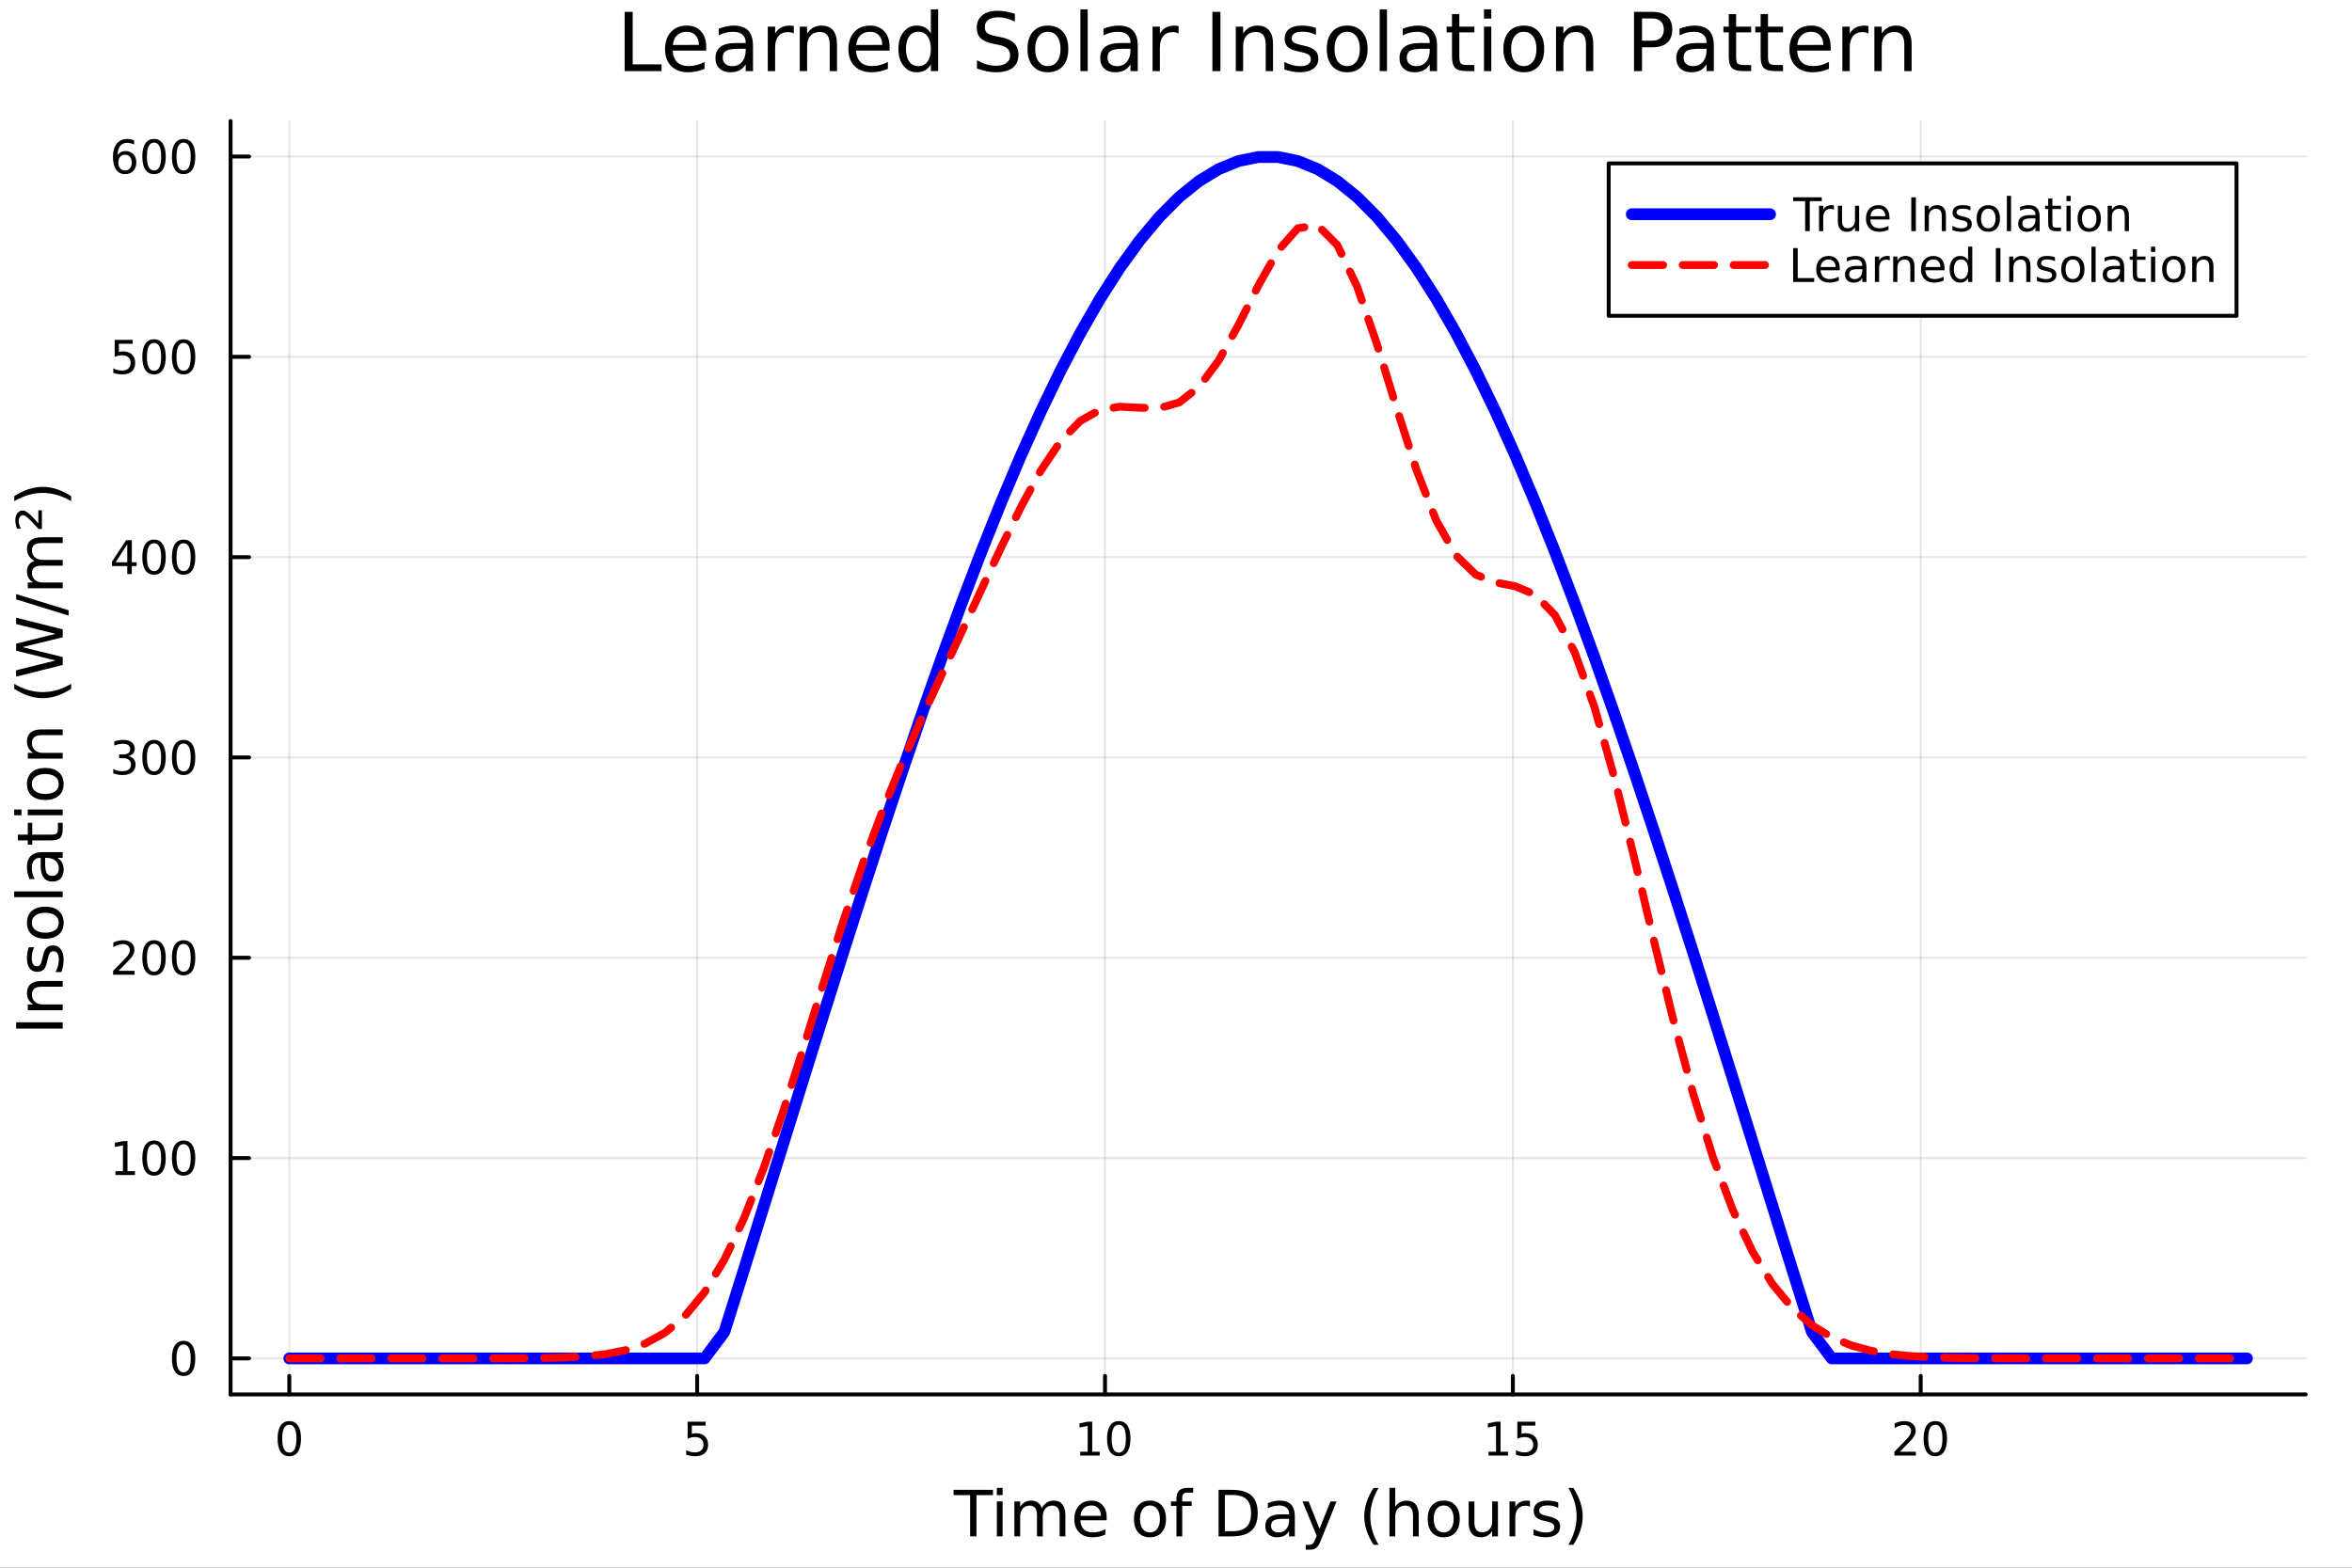
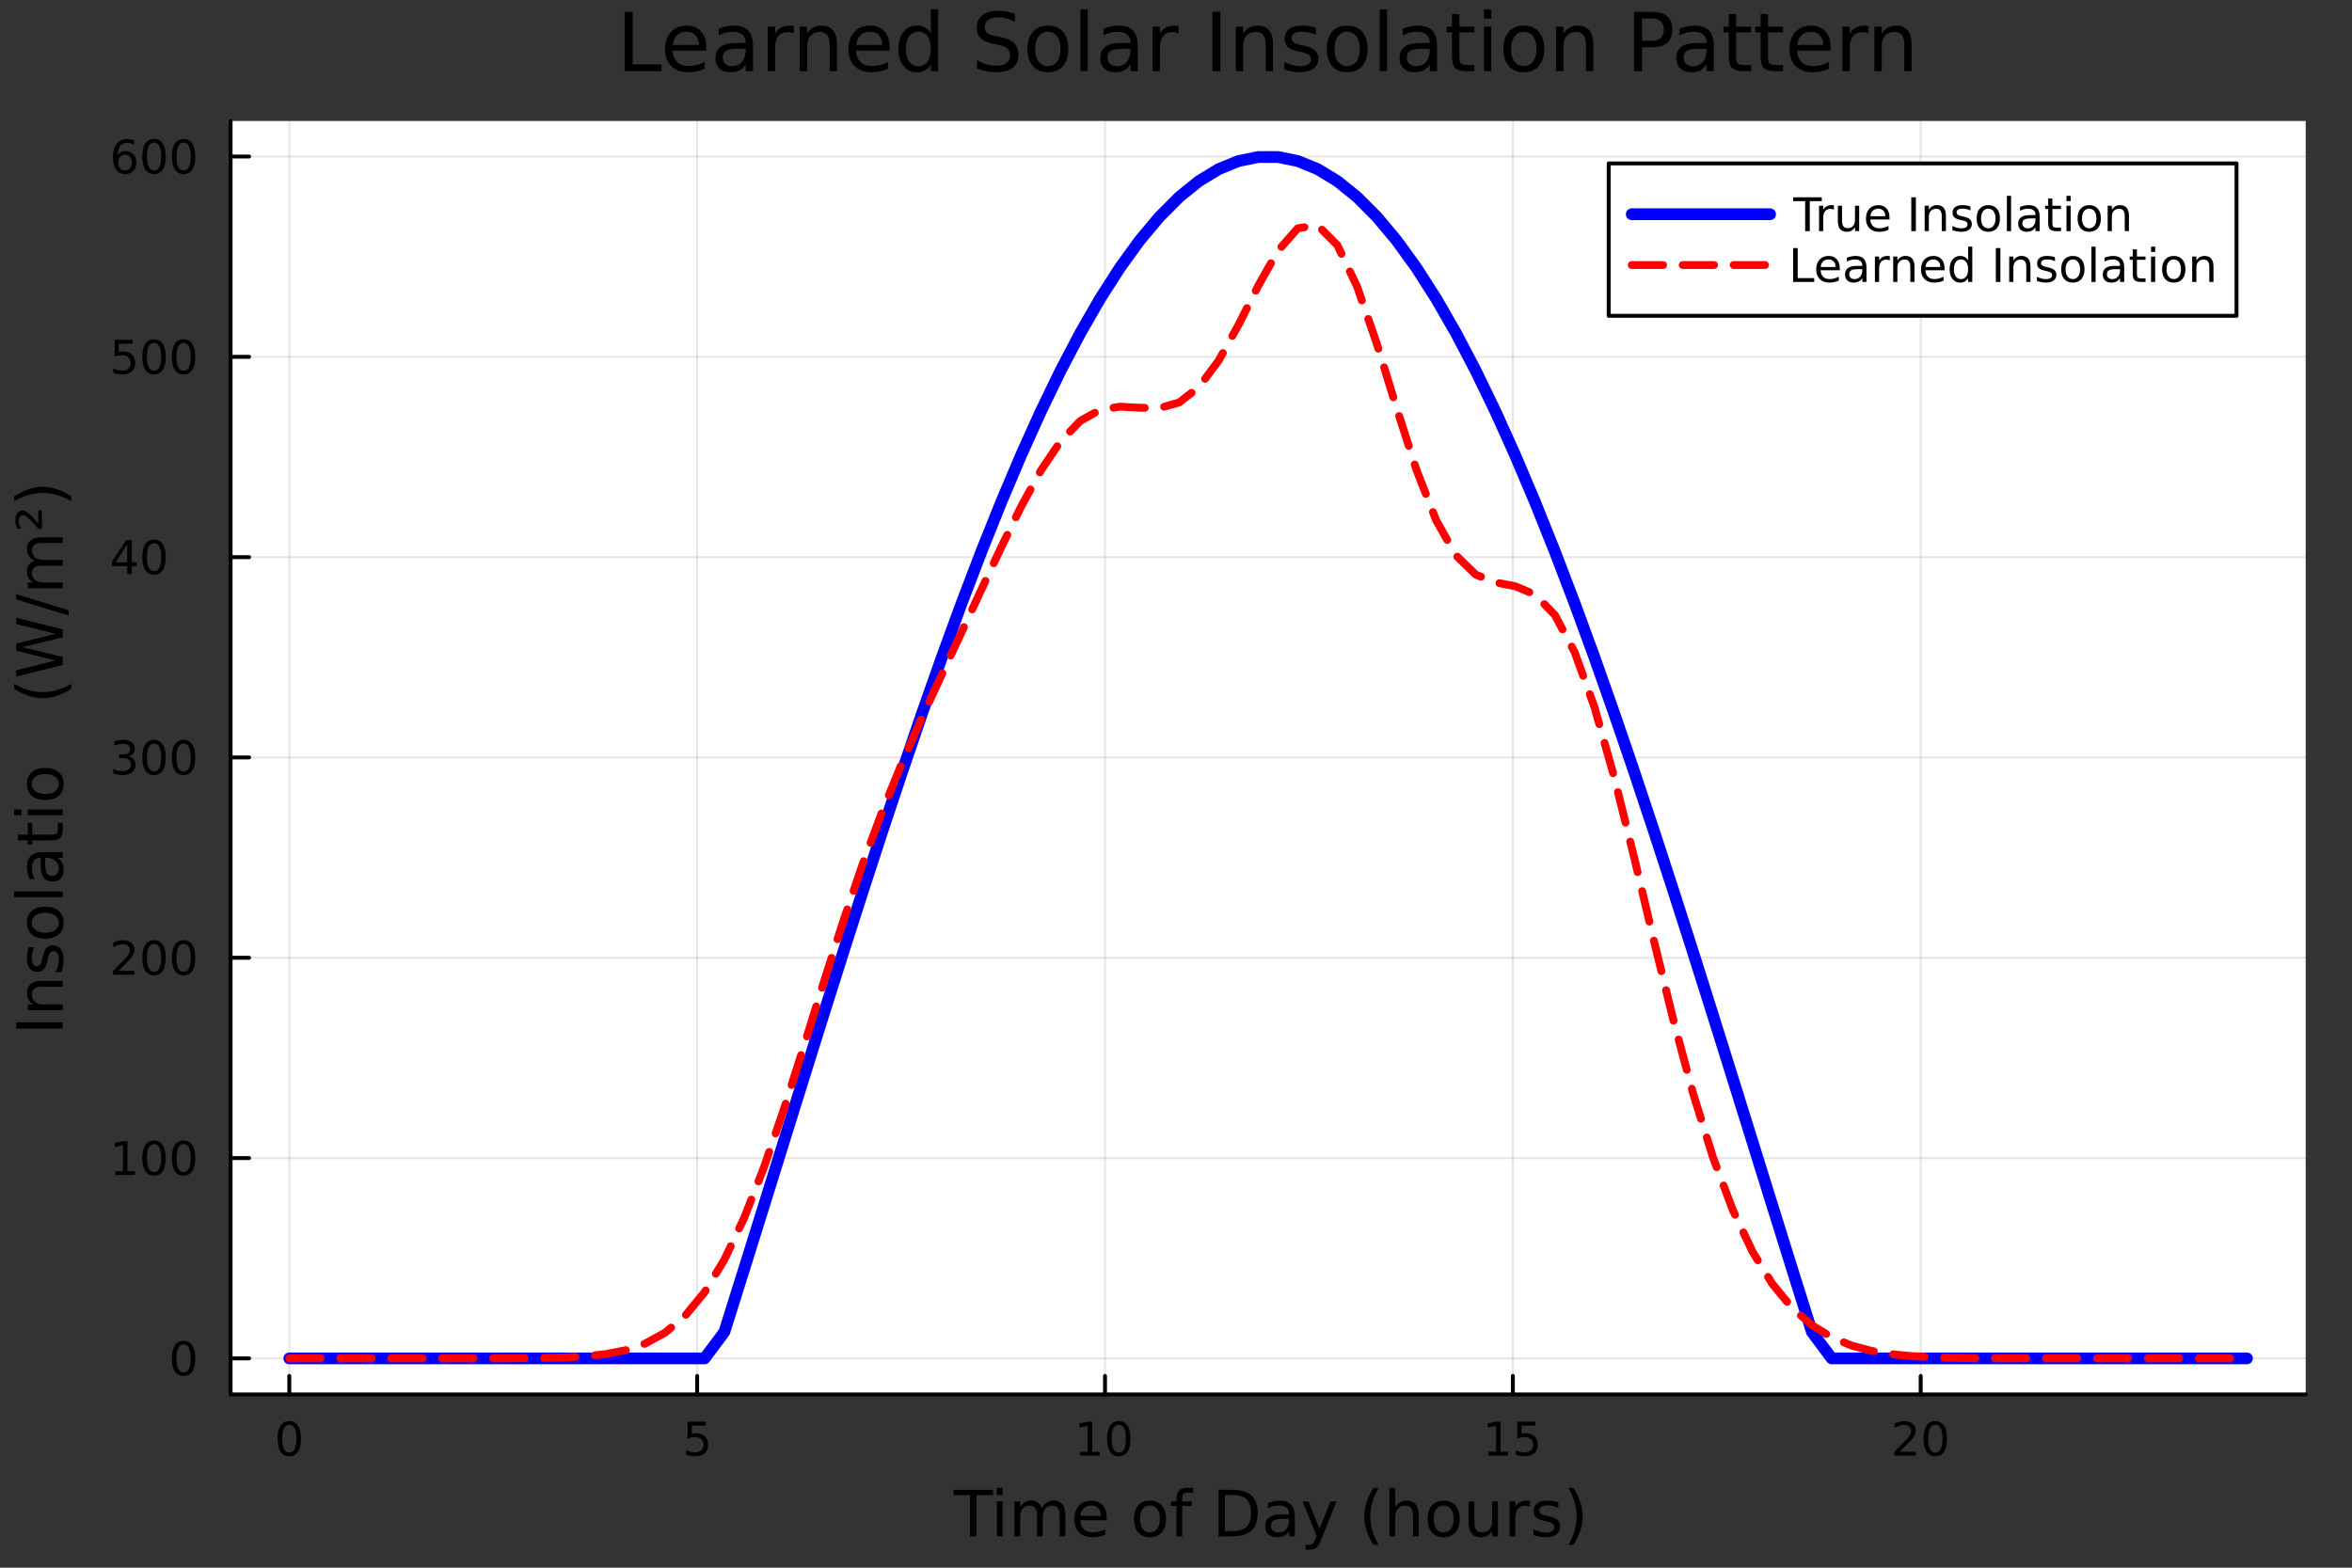
<svg xmlns="http://www.w3.org/2000/svg" width="600" height="400" viewBox="0 0 2400 1600">
  <rect x="0" y="0" width="2400" height="1600" fill="#333333" stroke="none" />
  <defs>
    <clipPath id="clip040">
      <rect x="0" y="0" width="2400" height="1600" />
    </clipPath>
  </defs>
-   <path clip-path="url(#clip040)" d="M0 1600 L2400 1600 L2400 0 L0 0  Z" fill="#ffffff" fill-rule="evenodd" fill-opacity="1" />
  <defs>
    <clipPath id="clip041">
      <rect x="235" y="123" width="2118" height="1301" />
    </clipPath>
  </defs>
  <path clip-path="url(#clip040)" d="M235.283 1423.18 L2352.76 1423.18 L2352.76 123.472 L235.283 123.472  Z" fill="#ffffff" fill-rule="evenodd" fill-opacity="1" />
  <polyline clip-path="url(#clip041)" style="stroke:#000000; stroke-linecap:round; stroke-linejoin:round; stroke-width:2; stroke-opacity:0.1; fill:none" points="295.211,1423.18 295.211,123.472 " />
  <polyline clip-path="url(#clip041)" style="stroke:#000000; stroke-linecap:round; stroke-linejoin:round; stroke-width:2; stroke-opacity:0.1; fill:none" points="711.381,1423.18 711.381,123.472 " />
  <polyline clip-path="url(#clip041)" style="stroke:#000000; stroke-linecap:round; stroke-linejoin:round; stroke-width:2; stroke-opacity:0.1; fill:none" points="1127.55,1423.18 1127.55,123.472 " />
  <polyline clip-path="url(#clip041)" style="stroke:#000000; stroke-linecap:round; stroke-linejoin:round; stroke-width:2; stroke-opacity:0.1; fill:none" points="1543.72,1423.18 1543.72,123.472 " />
  <polyline clip-path="url(#clip041)" style="stroke:#000000; stroke-linecap:round; stroke-linejoin:round; stroke-width:2; stroke-opacity:0.1; fill:none" points="1959.89,1423.18 1959.89,123.472 " />
  <polyline clip-path="url(#clip041)" style="stroke:#000000; stroke-linecap:round; stroke-linejoin:round; stroke-width:2; stroke-opacity:0.1; fill:none" points="235.283,1386.4 2352.76,1386.4 " />
  <polyline clip-path="url(#clip041)" style="stroke:#000000; stroke-linecap:round; stroke-linejoin:round; stroke-width:2; stroke-opacity:0.1; fill:none" points="235.283,1181.95 2352.76,1181.95 " />
  <polyline clip-path="url(#clip041)" style="stroke:#000000; stroke-linecap:round; stroke-linejoin:round; stroke-width:2; stroke-opacity:0.1; fill:none" points="235.283,977.511 2352.76,977.511 " />
  <polyline clip-path="url(#clip041)" style="stroke:#000000; stroke-linecap:round; stroke-linejoin:round; stroke-width:2; stroke-opacity:0.1; fill:none" points="235.283,773.069 2352.76,773.069 " />
  <polyline clip-path="url(#clip041)" style="stroke:#000000; stroke-linecap:round; stroke-linejoin:round; stroke-width:2; stroke-opacity:0.1; fill:none" points="235.283,568.626 2352.76,568.626 " />
  <polyline clip-path="url(#clip041)" style="stroke:#000000; stroke-linecap:round; stroke-linejoin:round; stroke-width:2; stroke-opacity:0.1; fill:none" points="235.283,364.184 2352.76,364.184 " />
  <polyline clip-path="url(#clip041)" style="stroke:#000000; stroke-linecap:round; stroke-linejoin:round; stroke-width:2; stroke-opacity:0.1; fill:none" points="235.283,159.742 2352.76,159.742 " />
  <polyline clip-path="url(#clip040)" style="stroke:#000000; stroke-linecap:round; stroke-linejoin:round; stroke-width:4; stroke-opacity:1; fill:none" points="235.283,1423.18 2352.76,1423.18 " />
  <polyline clip-path="url(#clip040)" style="stroke:#000000; stroke-linecap:round; stroke-linejoin:round; stroke-width:4; stroke-opacity:1; fill:none" points="295.211,1423.18 295.211,1404.28 " />
  <polyline clip-path="url(#clip040)" style="stroke:#000000; stroke-linecap:round; stroke-linejoin:round; stroke-width:4; stroke-opacity:1; fill:none" points="711.381,1423.18 711.381,1404.28 " />
  <polyline clip-path="url(#clip040)" style="stroke:#000000; stroke-linecap:round; stroke-linejoin:round; stroke-width:4; stroke-opacity:1; fill:none" points="1127.55,1423.18 1127.55,1404.28 " />
  <polyline clip-path="url(#clip040)" style="stroke:#000000; stroke-linecap:round; stroke-linejoin:round; stroke-width:4; stroke-opacity:1; fill:none" points="1543.72,1423.18 1543.72,1404.28 " />
  <polyline clip-path="url(#clip040)" style="stroke:#000000; stroke-linecap:round; stroke-linejoin:round; stroke-width:4; stroke-opacity:1; fill:none" points="1959.89,1423.18 1959.89,1404.28 " />
  <path clip-path="url(#clip040)" d="M295.211 1454.1 Q291.6 1454.1 289.772 1457.66 Q287.966 1461.2 287.966 1468.33 Q287.966 1475.44 289.772 1479.01 Q291.6 1482.55 295.211 1482.55 Q298.846 1482.55 300.651 1479.01 Q302.48 1475.44 302.48 1468.33 Q302.48 1461.2 300.651 1457.66 Q298.846 1454.1 295.211 1454.1 M295.211 1450.39 Q301.021 1450.39 304.077 1455 Q307.156 1459.58 307.156 1468.33 Q307.156 1477.06 304.077 1481.67 Q301.021 1486.25 295.211 1486.25 Q289.401 1486.25 286.322 1481.67 Q283.267 1477.06 283.267 1468.33 Q283.267 1459.58 286.322 1455 Q289.401 1450.39 295.211 1450.39 Z" fill="#000000" fill-rule="nonzero" fill-opacity="1" />
  <path clip-path="url(#clip040)" d="M701.659 1451.02 L720.016 1451.02 L720.016 1454.96 L705.942 1454.96 L705.942 1463.43 Q706.96 1463.08 707.979 1462.92 Q708.997 1462.73 710.016 1462.73 Q715.803 1462.73 719.182 1465.9 Q722.562 1469.08 722.562 1474.49 Q722.562 1480.07 719.09 1483.17 Q715.617 1486.25 709.298 1486.25 Q707.122 1486.25 704.854 1485.88 Q702.608 1485.51 700.201 1484.77 L700.201 1480.07 Q702.284 1481.2 704.506 1481.76 Q706.729 1482.32 709.205 1482.32 Q713.21 1482.32 715.548 1480.21 Q717.886 1478.1 717.886 1474.49 Q717.886 1470.88 715.548 1468.77 Q713.21 1466.67 709.205 1466.67 Q707.33 1466.67 705.455 1467.08 Q703.604 1467.5 701.659 1468.38 L701.659 1451.02 Z" fill="#000000" fill-rule="nonzero" fill-opacity="1" />
  <path clip-path="url(#clip040)" d="M1102.24 1481.64 L1109.88 1481.64 L1109.88 1455.28 L1101.57 1456.95 L1101.57 1452.69 L1109.83 1451.02 L1114.51 1451.02 L1114.51 1481.64 L1122.15 1481.64 L1122.15 1485.58 L1102.24 1485.58 L1102.24 1481.64 Z" fill="#000000" fill-rule="nonzero" fill-opacity="1" />
  <path clip-path="url(#clip040)" d="M1141.59 1454.1 Q1137.98 1454.1 1136.15 1457.66 Q1134.35 1461.2 1134.35 1468.33 Q1134.35 1475.44 1136.15 1479.01 Q1137.98 1482.55 1141.59 1482.55 Q1145.22 1482.55 1147.03 1479.01 Q1148.86 1475.44 1148.86 1468.33 Q1148.86 1461.2 1147.03 1457.66 Q1145.22 1454.1 1141.59 1454.1 M1141.59 1450.39 Q1147.4 1450.39 1150.46 1455 Q1153.54 1459.58 1153.54 1468.33 Q1153.54 1477.06 1150.46 1481.67 Q1147.4 1486.25 1141.59 1486.25 Q1135.78 1486.25 1132.7 1481.67 Q1129.65 1477.06 1129.65 1468.33 Q1129.65 1459.58 1132.7 1455 Q1135.78 1450.39 1141.59 1450.39 Z" fill="#000000" fill-rule="nonzero" fill-opacity="1" />
  <path clip-path="url(#clip040)" d="M1518.91 1481.64 L1526.55 1481.64 L1526.55 1455.28 L1518.24 1456.95 L1518.24 1452.69 L1526.5 1451.02 L1531.18 1451.02 L1531.18 1481.64 L1538.81 1481.64 L1538.81 1485.58 L1518.91 1485.58 L1518.91 1481.64 Z" fill="#000000" fill-rule="nonzero" fill-opacity="1" />
  <path clip-path="url(#clip040)" d="M1548.3 1451.02 L1566.66 1451.02 L1566.66 1454.96 L1552.59 1454.96 L1552.59 1463.43 Q1553.61 1463.08 1554.62 1462.92 Q1555.64 1462.73 1556.66 1462.73 Q1562.45 1462.73 1565.83 1465.9 Q1569.21 1469.08 1569.21 1474.49 Q1569.21 1480.07 1565.74 1483.17 Q1562.26 1486.25 1555.94 1486.25 Q1553.77 1486.25 1551.5 1485.88 Q1549.25 1485.51 1546.85 1484.77 L1546.85 1480.07 Q1548.93 1481.2 1551.15 1481.76 Q1553.37 1482.32 1555.85 1482.32 Q1559.86 1482.32 1562.19 1480.21 Q1564.53 1478.1 1564.53 1474.49 Q1564.53 1470.88 1562.19 1468.77 Q1559.86 1466.67 1555.85 1466.67 Q1553.98 1466.67 1552.1 1467.08 Q1550.25 1467.5 1548.3 1468.38 L1548.3 1451.02 Z" fill="#000000" fill-rule="nonzero" fill-opacity="1" />
  <path clip-path="url(#clip040)" d="M1938.66 1481.64 L1954.98 1481.64 L1954.98 1485.58 L1933.04 1485.58 L1933.04 1481.64 Q1935.7 1478.89 1940.29 1474.26 Q1944.89 1469.61 1946.07 1468.27 Q1948.32 1465.74 1949.2 1464.01 Q1950.1 1462.25 1950.1 1460.56 Q1950.1 1457.8 1948.16 1456.07 Q1946.23 1454.33 1943.13 1454.33 Q1940.93 1454.33 1938.48 1455.09 Q1936.05 1455.86 1933.27 1457.41 L1933.27 1452.69 Q1936.1 1451.55 1938.55 1450.97 Q1941 1450.39 1943.04 1450.39 Q1948.41 1450.39 1951.6 1453.08 Q1954.8 1455.77 1954.8 1460.26 Q1954.8 1462.39 1953.99 1464.31 Q1953.2 1466.2 1951.1 1468.8 Q1950.52 1469.47 1947.41 1472.69 Q1944.31 1475.88 1938.66 1481.64 Z" fill="#000000" fill-rule="nonzero" fill-opacity="1" />
  <path clip-path="url(#clip040)" d="M1974.8 1454.1 Q1971.19 1454.1 1969.36 1457.66 Q1967.55 1461.2 1967.55 1468.33 Q1967.55 1475.44 1969.36 1479.01 Q1971.19 1482.55 1974.8 1482.55 Q1978.43 1482.55 1980.24 1479.01 Q1982.07 1475.44 1982.07 1468.33 Q1982.07 1461.2 1980.24 1457.66 Q1978.43 1454.1 1974.8 1454.1 M1974.8 1450.39 Q1980.61 1450.39 1983.66 1455 Q1986.74 1459.58 1986.74 1468.33 Q1986.74 1477.06 1983.66 1481.67 Q1980.61 1486.25 1974.8 1486.25 Q1968.99 1486.25 1965.91 1481.67 Q1962.85 1477.06 1962.85 1468.33 Q1962.85 1459.58 1965.91 1455 Q1968.99 1450.39 1974.8 1450.39 Z" fill="#000000" fill-rule="nonzero" fill-opacity="1" />
  <path clip-path="url(#clip040)" d="M973.045 1520.52 L1013.24 1520.52 L1013.24 1525.93 L996.375 1525.93 L996.375 1568.04 L989.914 1568.04 L989.914 1525.93 L973.045 1525.93 L973.045 1520.52 Z" fill="#000000" fill-rule="nonzero" fill-opacity="1" />
  <path clip-path="url(#clip040)" d="M1017.19 1532.4 L1023.05 1532.4 L1023.05 1568.04 L1017.19 1568.04 L1017.19 1532.4 M1017.19 1518.52 L1023.05 1518.52 L1023.05 1525.93 L1017.19 1525.93 L1017.19 1518.52 Z" fill="#000000" fill-rule="nonzero" fill-opacity="1" />
  <path clip-path="url(#clip040)" d="M1063.06 1539.24 Q1065.25 1535.29 1068.31 1533.41 Q1071.36 1531.54 1075.5 1531.54 Q1081.07 1531.54 1084.09 1535.45 Q1087.12 1539.33 1087.12 1546.53 L1087.12 1568.04 L1081.23 1568.04 L1081.23 1546.72 Q1081.23 1541.59 1079.42 1539.11 Q1077.6 1536.63 1073.88 1536.63 Q1069.33 1536.63 1066.68 1539.65 Q1064.04 1542.68 1064.04 1547.9 L1064.04 1568.04 L1058.15 1568.04 L1058.15 1546.72 Q1058.15 1541.56 1056.34 1539.11 Q1054.53 1536.63 1050.74 1536.63 Q1046.25 1536.63 1043.61 1539.68 Q1040.97 1542.71 1040.97 1547.9 L1040.97 1568.04 L1035.08 1568.04 L1035.08 1532.4 L1040.97 1532.4 L1040.97 1537.93 Q1042.97 1534.66 1045.77 1533.1 Q1048.57 1531.54 1052.42 1531.54 Q1056.31 1531.54 1059.01 1533.51 Q1061.75 1535.48 1063.06 1539.24 Z" fill="#000000" fill-rule="nonzero" fill-opacity="1" />
  <path clip-path="url(#clip040)" d="M1129.29 1548.76 L1129.29 1551.62 L1102.36 1551.62 Q1102.75 1557.67 1105.99 1560.85 Q1109.27 1564 1115.1 1564 Q1118.47 1564 1121.62 1563.17 Q1124.8 1562.35 1127.92 1560.69 L1127.92 1566.23 Q1124.77 1567.57 1121.46 1568.27 Q1118.15 1568.97 1114.75 1568.97 Q1106.22 1568.97 1101.22 1564 Q1096.25 1559.04 1096.25 1550.57 Q1096.25 1541.82 1100.96 1536.69 Q1105.71 1531.54 1113.73 1531.54 Q1120.92 1531.54 1125.09 1536.18 Q1129.29 1540.8 1129.29 1548.76 M1123.43 1547.04 Q1123.37 1542.23 1120.73 1539.37 Q1118.12 1536.5 1113.79 1536.5 Q1108.89 1536.5 1105.93 1539.27 Q1103 1542.04 1102.55 1547.07 L1123.43 1547.04 Z" fill="#000000" fill-rule="nonzero" fill-opacity="1" />
  <path clip-path="url(#clip040)" d="M1173.44 1536.5 Q1168.73 1536.5 1165.99 1540.19 Q1163.25 1543.85 1163.25 1550.25 Q1163.25 1556.65 1165.96 1560.34 Q1168.69 1564 1173.44 1564 Q1178.12 1564 1180.85 1560.31 Q1183.59 1556.62 1183.59 1550.25 Q1183.59 1543.92 1180.85 1540.23 Q1178.12 1536.5 1173.44 1536.5 M1173.44 1531.54 Q1181.08 1531.54 1185.44 1536.5 Q1189.8 1541.47 1189.8 1550.25 Q1189.8 1559 1185.44 1564 Q1181.08 1568.97 1173.44 1568.97 Q1165.77 1568.97 1161.41 1564 Q1157.08 1559 1157.08 1550.25 Q1157.08 1541.47 1161.41 1536.5 Q1165.77 1531.54 1173.44 1531.54 Z" fill="#000000" fill-rule="nonzero" fill-opacity="1" />
  <path clip-path="url(#clip040)" d="M1217.55 1518.52 L1217.55 1523.39 L1211.95 1523.39 Q1208.8 1523.39 1207.56 1524.66 Q1206.35 1525.93 1206.35 1529.24 L1206.35 1532.4 L1215.99 1532.4 L1215.99 1536.95 L1206.35 1536.95 L1206.35 1568.04 L1200.46 1568.04 L1200.46 1536.95 L1194.86 1536.95 L1194.86 1532.4 L1200.46 1532.4 L1200.46 1529.91 Q1200.46 1523.96 1203.23 1521.26 Q1206 1518.52 1212.01 1518.52 L1217.55 1518.52 Z" fill="#000000" fill-rule="nonzero" fill-opacity="1" />
  <path clip-path="url(#clip040)" d="M1249.86 1525.81 L1249.86 1562.76 L1257.62 1562.76 Q1267.46 1562.76 1272.01 1558.3 Q1276.59 1553.85 1276.59 1544.24 Q1276.59 1534.69 1272.01 1530.26 Q1267.46 1525.81 1257.62 1525.81 L1249.86 1525.81 M1243.43 1520.52 L1256.64 1520.52 Q1270.45 1520.52 1276.91 1526.28 Q1283.37 1532.01 1283.37 1544.24 Q1283.37 1556.52 1276.88 1562.28 Q1270.39 1568.04 1256.64 1568.04 L1243.43 1568.04 L1243.43 1520.52 Z" fill="#000000" fill-rule="nonzero" fill-opacity="1" />
  <path clip-path="url(#clip040)" d="M1309.57 1550.12 Q1302.47 1550.12 1299.73 1551.75 Q1297 1553.37 1297 1557.29 Q1297 1560.4 1299.03 1562.25 Q1301.1 1564.07 1304.63 1564.07 Q1309.5 1564.07 1312.43 1560.63 Q1315.39 1557.16 1315.39 1551.43 L1315.39 1550.12 L1309.57 1550.12 M1321.25 1547.71 L1321.25 1568.04 L1315.39 1568.04 L1315.39 1562.63 Q1313.39 1565.88 1310.4 1567.44 Q1307.4 1568.97 1303.07 1568.97 Q1297.6 1568.97 1294.35 1565.91 Q1291.14 1562.82 1291.14 1557.67 Q1291.14 1551.65 1295.15 1548.6 Q1299.19 1545.54 1307.18 1545.54 L1315.39 1545.54 L1315.39 1544.97 Q1315.39 1540.93 1312.72 1538.73 Q1310.08 1536.5 1305.27 1536.5 Q1302.22 1536.5 1299.32 1537.23 Q1296.42 1537.97 1293.75 1539.43 L1293.75 1534.02 Q1296.96 1532.78 1299.99 1532.17 Q1303.01 1531.54 1305.88 1531.54 Q1313.61 1531.54 1317.43 1535.55 Q1321.25 1539.56 1321.25 1547.71 Z" fill="#000000" fill-rule="nonzero" fill-opacity="1" />
-   <path clip-path="url(#clip040)" d="M1348.14 1571.35 Q1345.66 1577.72 1343.31 1579.66 Q1340.95 1581.6 1337 1581.6 L1332.33 1581.6 L1332.33 1576.7 L1335.76 1576.7 Q1338.18 1576.7 1339.52 1575.56 Q1340.86 1574.41 1342.48 1570.14 L1343.53 1567.47 L1329.11 1532.4 L1335.32 1532.4 L1346.46 1560.28 L1357.6 1532.4 L1363.8 1532.4 L1348.14 1571.35 Z" fill="#000000" fill-rule="nonzero" fill-opacity="1" />
+   <path clip-path="url(#clip040)" d="M1348.14 1571.35 Q1345.66 1577.72 1343.31 1579.66 Q1340.95 1581.6 1337 1581.6 L1332.33 1581.6 L1332.33 1576.7 Q1338.18 1576.7 1339.52 1575.56 Q1340.86 1574.41 1342.48 1570.14 L1343.53 1567.47 L1329.11 1532.4 L1335.32 1532.4 L1346.46 1560.28 L1357.6 1532.4 L1363.8 1532.4 L1348.14 1571.35 Z" fill="#000000" fill-rule="nonzero" fill-opacity="1" />
  <path clip-path="url(#clip040)" d="M1406.68 1518.58 Q1402.41 1525.9 1400.34 1533.06 Q1398.27 1540.23 1398.27 1547.58 Q1398.27 1554.93 1400.34 1562.16 Q1402.44 1569.35 1406.68 1576.64 L1401.58 1576.64 Q1396.81 1569.16 1394.42 1561.93 Q1392.07 1554.71 1392.07 1547.58 Q1392.07 1540.48 1394.42 1533.29 Q1396.78 1526.09 1401.58 1518.58 L1406.68 1518.58 Z" fill="#000000" fill-rule="nonzero" fill-opacity="1" />
  <path clip-path="url(#clip040)" d="M1447.67 1546.53 L1447.67 1568.04 L1441.82 1568.04 L1441.82 1546.72 Q1441.82 1541.66 1439.84 1539.14 Q1437.87 1536.63 1433.92 1536.63 Q1429.18 1536.63 1426.44 1539.65 Q1423.7 1542.68 1423.7 1547.9 L1423.7 1568.04 L1417.82 1568.04 L1417.82 1518.52 L1423.7 1518.52 L1423.7 1537.93 Q1425.81 1534.72 1428.64 1533.13 Q1431.5 1531.54 1435.23 1531.54 Q1441.37 1531.54 1444.52 1535.36 Q1447.67 1539.14 1447.67 1546.53 Z" fill="#000000" fill-rule="nonzero" fill-opacity="1" />
  <path clip-path="url(#clip040)" d="M1473.17 1536.5 Q1468.46 1536.5 1465.72 1540.19 Q1462.98 1543.85 1462.98 1550.25 Q1462.98 1556.65 1465.69 1560.34 Q1468.42 1564 1473.17 1564 Q1477.85 1564 1480.58 1560.31 Q1483.32 1556.62 1483.32 1550.25 Q1483.32 1543.92 1480.58 1540.23 Q1477.85 1536.5 1473.17 1536.5 M1473.17 1531.54 Q1480.81 1531.54 1485.17 1536.5 Q1489.53 1541.47 1489.53 1550.25 Q1489.53 1559 1485.17 1564 Q1480.81 1568.97 1473.17 1568.97 Q1465.5 1568.97 1461.14 1564 Q1456.81 1559 1456.81 1550.25 Q1456.81 1541.47 1461.14 1536.5 Q1465.5 1531.54 1473.17 1531.54 Z" fill="#000000" fill-rule="nonzero" fill-opacity="1" />
  <path clip-path="url(#clip040)" d="M1498.63 1553.98 L1498.63 1532.4 L1504.49 1532.4 L1504.49 1553.75 Q1504.49 1558.81 1506.46 1561.36 Q1508.43 1563.87 1512.38 1563.87 Q1517.12 1563.87 1519.86 1560.85 Q1522.63 1557.83 1522.63 1552.61 L1522.63 1532.4 L1528.48 1532.4 L1528.48 1568.04 L1522.63 1568.04 L1522.63 1562.57 Q1520.5 1565.82 1517.66 1567.41 Q1514.86 1568.97 1511.14 1568.97 Q1504.99 1568.97 1501.81 1565.15 Q1498.63 1561.33 1498.63 1553.98 M1513.37 1531.54 L1513.37 1531.54 Z" fill="#000000" fill-rule="nonzero" fill-opacity="1" />
  <path clip-path="url(#clip040)" d="M1561.2 1537.87 Q1560.22 1537.3 1559.04 1537.04 Q1557.89 1536.76 1556.49 1536.76 Q1551.53 1536.76 1548.85 1540 Q1546.21 1543.22 1546.21 1549.27 L1546.21 1568.04 L1540.32 1568.04 L1540.32 1532.4 L1546.21 1532.4 L1546.21 1537.93 Q1548.06 1534.69 1551.02 1533.13 Q1553.98 1531.54 1558.21 1531.54 Q1558.82 1531.54 1559.55 1531.63 Q1560.28 1531.7 1561.17 1531.85 L1561.2 1537.87 Z" fill="#000000" fill-rule="nonzero" fill-opacity="1" />
  <path clip-path="url(#clip040)" d="M1590.07 1533.45 L1590.07 1538.98 Q1587.59 1537.71 1584.92 1537.07 Q1582.24 1536.44 1579.38 1536.44 Q1575.02 1536.44 1572.82 1537.77 Q1570.66 1539.11 1570.66 1541.79 Q1570.66 1543.82 1572.22 1545 Q1573.78 1546.15 1578.49 1547.2 L1580.49 1547.64 Q1586.73 1548.98 1589.34 1551.43 Q1591.98 1553.85 1591.98 1558.21 Q1591.98 1563.17 1588.04 1566.07 Q1584.12 1568.97 1577.25 1568.97 Q1574.38 1568.97 1571.26 1568.39 Q1568.17 1567.85 1564.74 1566.74 L1564.74 1560.69 Q1567.98 1562.38 1571.13 1563.24 Q1574.29 1564.07 1577.37 1564.07 Q1581.51 1564.07 1583.74 1562.66 Q1585.97 1561.23 1585.97 1558.65 Q1585.97 1556.27 1584.34 1554.99 Q1582.75 1553.72 1577.31 1552.54 L1575.27 1552.07 Q1569.83 1550.92 1567.41 1548.56 Q1564.99 1546.18 1564.99 1542.04 Q1564.99 1537.01 1568.56 1534.27 Q1572.12 1531.54 1578.68 1531.54 Q1581.92 1531.54 1584.79 1532.01 Q1587.65 1532.49 1590.07 1533.45 Z" fill="#000000" fill-rule="nonzero" fill-opacity="1" />
  <path clip-path="url(#clip040)" d="M1600.38 1518.58 L1605.48 1518.58 Q1610.25 1526.09 1612.61 1533.29 Q1614.99 1540.48 1614.99 1547.58 Q1614.99 1554.71 1612.61 1561.93 Q1610.25 1569.16 1605.48 1576.64 L1600.38 1576.64 Q1604.62 1569.35 1606.69 1562.16 Q1608.79 1554.93 1608.79 1547.58 Q1608.79 1540.23 1606.69 1533.06 Q1604.62 1525.9 1600.38 1518.58 Z" fill="#000000" fill-rule="nonzero" fill-opacity="1" />
  <polyline clip-path="url(#clip040)" style="stroke:#000000; stroke-linecap:round; stroke-linejoin:round; stroke-width:4; stroke-opacity:1; fill:none" points="235.283,1423.18 235.283,123.472 " />
  <polyline clip-path="url(#clip040)" style="stroke:#000000; stroke-linecap:round; stroke-linejoin:round; stroke-width:4; stroke-opacity:1; fill:none" points="235.283,1386.4 254.18,1386.4 " />
  <polyline clip-path="url(#clip040)" style="stroke:#000000; stroke-linecap:round; stroke-linejoin:round; stroke-width:4; stroke-opacity:1; fill:none" points="235.283,1181.95 254.18,1181.95 " />
  <polyline clip-path="url(#clip040)" style="stroke:#000000; stroke-linecap:round; stroke-linejoin:round; stroke-width:4; stroke-opacity:1; fill:none" points="235.283,977.511 254.18,977.511 " />
  <polyline clip-path="url(#clip040)" style="stroke:#000000; stroke-linecap:round; stroke-linejoin:round; stroke-width:4; stroke-opacity:1; fill:none" points="235.283,773.069 254.18,773.069 " />
  <polyline clip-path="url(#clip040)" style="stroke:#000000; stroke-linecap:round; stroke-linejoin:round; stroke-width:4; stroke-opacity:1; fill:none" points="235.283,568.626 254.18,568.626 " />
  <polyline clip-path="url(#clip040)" style="stroke:#000000; stroke-linecap:round; stroke-linejoin:round; stroke-width:4; stroke-opacity:1; fill:none" points="235.283,364.184 254.18,364.184 " />
  <polyline clip-path="url(#clip040)" style="stroke:#000000; stroke-linecap:round; stroke-linejoin:round; stroke-width:4; stroke-opacity:1; fill:none" points="235.283,159.742 254.18,159.742 " />
  <path clip-path="url(#clip040)" d="M187.338 1372.19 Q183.727 1372.19 181.899 1375.76 Q180.093 1379.3 180.093 1386.43 Q180.093 1393.54 181.899 1397.1 Q183.727 1400.64 187.338 1400.64 Q190.973 1400.64 192.778 1397.1 Q194.607 1393.54 194.607 1386.43 Q194.607 1379.3 192.778 1375.76 Q190.973 1372.19 187.338 1372.19 M187.338 1368.49 Q193.149 1368.49 196.204 1373.1 Q199.283 1377.68 199.283 1386.43 Q199.283 1395.16 196.204 1399.76 Q193.149 1404.35 187.338 1404.35 Q181.528 1404.35 178.45 1399.76 Q175.394 1395.16 175.394 1386.43 Q175.394 1377.68 178.45 1373.1 Q181.528 1368.49 187.338 1368.49 Z" fill="#000000" fill-rule="nonzero" fill-opacity="1" />
  <path clip-path="url(#clip040)" d="M117.825 1195.3 L125.464 1195.3 L125.464 1168.93 L117.154 1170.6 L117.154 1166.34 L125.418 1164.67 L130.093 1164.67 L130.093 1195.3 L137.732 1195.3 L137.732 1199.23 L117.825 1199.23 L117.825 1195.3 Z" fill="#000000" fill-rule="nonzero" fill-opacity="1" />
  <path clip-path="url(#clip040)" d="M157.177 1167.75 Q153.566 1167.75 151.737 1171.32 Q149.931 1174.86 149.931 1181.99 Q149.931 1189.09 151.737 1192.66 Q153.566 1196.2 157.177 1196.2 Q160.811 1196.2 162.616 1192.66 Q164.445 1189.09 164.445 1181.99 Q164.445 1174.86 162.616 1171.32 Q160.811 1167.75 157.177 1167.75 M157.177 1164.05 Q162.987 1164.05 166.042 1168.65 Q169.121 1173.24 169.121 1181.99 Q169.121 1190.71 166.042 1195.32 Q162.987 1199.9 157.177 1199.9 Q151.366 1199.9 148.288 1195.32 Q145.232 1190.71 145.232 1181.99 Q145.232 1173.24 148.288 1168.65 Q151.366 1164.05 157.177 1164.05 Z" fill="#000000" fill-rule="nonzero" fill-opacity="1" />
  <path clip-path="url(#clip040)" d="M187.338 1167.75 Q183.727 1167.75 181.899 1171.32 Q180.093 1174.86 180.093 1181.99 Q180.093 1189.09 181.899 1192.66 Q183.727 1196.2 187.338 1196.2 Q190.973 1196.2 192.778 1192.66 Q194.607 1189.09 194.607 1181.99 Q194.607 1174.86 192.778 1171.32 Q190.973 1167.75 187.338 1167.75 M187.338 1164.05 Q193.149 1164.05 196.204 1168.65 Q199.283 1173.24 199.283 1181.99 Q199.283 1190.71 196.204 1195.32 Q193.149 1199.9 187.338 1199.9 Q181.528 1199.9 178.45 1195.32 Q175.394 1190.71 175.394 1181.99 Q175.394 1173.24 178.45 1168.65 Q181.528 1164.05 187.338 1164.05 Z" fill="#000000" fill-rule="nonzero" fill-opacity="1" />
  <path clip-path="url(#clip040)" d="M121.043 990.856 L137.362 990.856 L137.362 994.791 L115.418 994.791 L115.418 990.856 Q118.08 988.101 122.663 983.472 Q127.269 978.819 128.45 977.476 Q130.695 974.953 131.575 973.217 Q132.478 971.458 132.478 969.768 Q132.478 967.013 130.533 965.277 Q128.612 963.541 125.51 963.541 Q123.311 963.541 120.857 964.305 Q118.427 965.069 115.649 966.62 L115.649 961.898 Q118.473 960.763 120.927 960.185 Q123.38 959.606 125.418 959.606 Q130.788 959.606 133.982 962.291 Q137.177 964.976 137.177 969.467 Q137.177 971.597 136.367 973.518 Q135.579 975.416 133.473 978.009 Q132.894 978.68 129.792 981.898 Q126.691 985.092 121.043 990.856 Z" fill="#000000" fill-rule="nonzero" fill-opacity="1" />
  <path clip-path="url(#clip040)" d="M157.177 963.31 Q153.566 963.31 151.737 966.874 Q149.931 970.416 149.931 977.546 Q149.931 984.652 151.737 988.217 Q153.566 991.759 157.177 991.759 Q160.811 991.759 162.616 988.217 Q164.445 984.652 164.445 977.546 Q164.445 970.416 162.616 966.874 Q160.811 963.31 157.177 963.31 M157.177 959.606 Q162.987 959.606 166.042 964.212 Q169.121 968.796 169.121 977.546 Q169.121 986.273 166.042 990.879 Q162.987 995.462 157.177 995.462 Q151.366 995.462 148.288 990.879 Q145.232 986.273 145.232 977.546 Q145.232 968.796 148.288 964.212 Q151.366 959.606 157.177 959.606 Z" fill="#000000" fill-rule="nonzero" fill-opacity="1" />
  <path clip-path="url(#clip040)" d="M187.338 963.31 Q183.727 963.31 181.899 966.874 Q180.093 970.416 180.093 977.546 Q180.093 984.652 181.899 988.217 Q183.727 991.759 187.338 991.759 Q190.973 991.759 192.778 988.217 Q194.607 984.652 194.607 977.546 Q194.607 970.416 192.778 966.874 Q190.973 963.31 187.338 963.31 M187.338 959.606 Q193.149 959.606 196.204 964.212 Q199.283 968.796 199.283 977.546 Q199.283 986.273 196.204 990.879 Q193.149 995.462 187.338 995.462 Q181.528 995.462 178.45 990.879 Q175.394 986.273 175.394 977.546 Q175.394 968.796 178.45 964.212 Q181.528 959.606 187.338 959.606 Z" fill="#000000" fill-rule="nonzero" fill-opacity="1" />
  <path clip-path="url(#clip040)" d="M131.181 771.714 Q134.538 772.432 136.413 774.701 Q138.311 776.969 138.311 780.302 Q138.311 785.418 134.792 788.219 Q131.274 791.02 124.793 791.02 Q122.617 791.02 120.302 790.58 Q118.01 790.163 115.556 789.307 L115.556 784.793 Q117.501 785.927 119.816 786.506 Q122.13 787.085 124.654 787.085 Q129.052 787.085 131.343 785.349 Q133.658 783.613 133.658 780.302 Q133.658 777.247 131.505 775.534 Q129.376 773.798 125.556 773.798 L121.529 773.798 L121.529 769.955 L125.742 769.955 Q129.191 769.955 131.019 768.59 Q132.848 767.201 132.848 764.608 Q132.848 761.946 130.95 760.534 Q129.075 759.099 125.556 759.099 Q123.635 759.099 121.436 759.515 Q119.237 759.932 116.598 760.812 L116.598 756.645 Q119.26 755.904 121.575 755.534 Q123.913 755.164 125.973 755.164 Q131.297 755.164 134.399 757.594 Q137.501 760.002 137.501 764.122 Q137.501 766.992 135.857 768.983 Q134.214 770.951 131.181 771.714 Z" fill="#000000" fill-rule="nonzero" fill-opacity="1" />
  <path clip-path="url(#clip040)" d="M157.177 758.867 Q153.566 758.867 151.737 762.432 Q149.931 765.974 149.931 773.103 Q149.931 780.21 151.737 783.775 Q153.566 787.316 157.177 787.316 Q160.811 787.316 162.616 783.775 Q164.445 780.21 164.445 773.103 Q164.445 765.974 162.616 762.432 Q160.811 758.867 157.177 758.867 M157.177 755.164 Q162.987 755.164 166.042 759.77 Q169.121 764.353 169.121 773.103 Q169.121 781.83 166.042 786.437 Q162.987 791.02 157.177 791.02 Q151.366 791.02 148.288 786.437 Q145.232 781.83 145.232 773.103 Q145.232 764.353 148.288 759.77 Q151.366 755.164 157.177 755.164 Z" fill="#000000" fill-rule="nonzero" fill-opacity="1" />
  <path clip-path="url(#clip040)" d="M187.338 758.867 Q183.727 758.867 181.899 762.432 Q180.093 765.974 180.093 773.103 Q180.093 780.21 181.899 783.775 Q183.727 787.316 187.338 787.316 Q190.973 787.316 192.778 783.775 Q194.607 780.21 194.607 773.103 Q194.607 765.974 192.778 762.432 Q190.973 758.867 187.338 758.867 M187.338 755.164 Q193.149 755.164 196.204 759.77 Q199.283 764.353 199.283 773.103 Q199.283 781.83 196.204 786.437 Q193.149 791.02 187.338 791.02 Q181.528 791.02 178.45 786.437 Q175.394 781.83 175.394 773.103 Q175.394 764.353 178.45 759.77 Q181.528 755.164 187.338 755.164 Z" fill="#000000" fill-rule="nonzero" fill-opacity="1" />
  <path clip-path="url(#clip040)" d="M129.862 555.42 L118.056 573.869 L129.862 573.869 L129.862 555.42 M128.635 551.346 L134.515 551.346 L134.515 573.869 L139.445 573.869 L139.445 577.758 L134.515 577.758 L134.515 585.906 L129.862 585.906 L129.862 577.758 L114.26 577.758 L114.26 573.244 L128.635 551.346 Z" fill="#000000" fill-rule="nonzero" fill-opacity="1" />
  <path clip-path="url(#clip040)" d="M157.177 554.425 Q153.566 554.425 151.737 557.99 Q149.931 561.531 149.931 568.661 Q149.931 575.767 151.737 579.332 Q153.566 582.874 157.177 582.874 Q160.811 582.874 162.616 579.332 Q164.445 575.767 164.445 568.661 Q164.445 561.531 162.616 557.99 Q160.811 554.425 157.177 554.425 M157.177 550.721 Q162.987 550.721 166.042 555.328 Q169.121 559.911 169.121 568.661 Q169.121 577.388 166.042 581.994 Q162.987 586.578 157.177 586.578 Q151.366 586.578 148.288 581.994 Q145.232 577.388 145.232 568.661 Q145.232 559.911 148.288 555.328 Q151.366 550.721 157.177 550.721 Z" fill="#000000" fill-rule="nonzero" fill-opacity="1" />
-   <path clip-path="url(#clip040)" d="M187.338 554.425 Q183.727 554.425 181.899 557.99 Q180.093 561.531 180.093 568.661 Q180.093 575.767 181.899 579.332 Q183.727 582.874 187.338 582.874 Q190.973 582.874 192.778 579.332 Q194.607 575.767 194.607 568.661 Q194.607 561.531 192.778 557.99 Q190.973 554.425 187.338 554.425 M187.338 550.721 Q193.149 550.721 196.204 555.328 Q199.283 559.911 199.283 568.661 Q199.283 577.388 196.204 581.994 Q193.149 586.578 187.338 586.578 Q181.528 586.578 178.45 581.994 Q175.394 577.388 175.394 568.661 Q175.394 559.911 178.45 555.328 Q181.528 550.721 187.338 550.721 Z" fill="#000000" fill-rule="nonzero" fill-opacity="1" />
  <path clip-path="url(#clip040)" d="M117.061 346.904 L135.417 346.904 L135.417 350.839 L121.343 350.839 L121.343 359.311 Q122.362 358.964 123.38 358.802 Q124.399 358.617 125.418 358.617 Q131.205 358.617 134.584 361.788 Q137.964 364.959 137.964 370.376 Q137.964 375.955 134.492 379.057 Q131.019 382.135 124.7 382.135 Q122.524 382.135 120.255 381.765 Q118.01 381.395 115.603 380.654 L115.603 375.955 Q117.686 377.089 119.908 377.645 Q122.13 378.2 124.607 378.2 Q128.612 378.2 130.95 376.094 Q133.288 373.987 133.288 370.376 Q133.288 366.765 130.95 364.659 Q128.612 362.552 124.607 362.552 Q122.732 362.552 120.857 362.969 Q119.006 363.385 117.061 364.265 L117.061 346.904 Z" fill="#000000" fill-rule="nonzero" fill-opacity="1" />
  <path clip-path="url(#clip040)" d="M157.177 349.983 Q153.566 349.983 151.737 353.547 Q149.931 357.089 149.931 364.219 Q149.931 371.325 151.737 374.89 Q153.566 378.432 157.177 378.432 Q160.811 378.432 162.616 374.89 Q164.445 371.325 164.445 364.219 Q164.445 357.089 162.616 353.547 Q160.811 349.983 157.177 349.983 M157.177 346.279 Q162.987 346.279 166.042 350.885 Q169.121 355.469 169.121 364.219 Q169.121 372.946 166.042 377.552 Q162.987 382.135 157.177 382.135 Q151.366 382.135 148.288 377.552 Q145.232 372.946 145.232 364.219 Q145.232 355.469 148.288 350.885 Q151.366 346.279 157.177 346.279 Z" fill="#000000" fill-rule="nonzero" fill-opacity="1" />
  <path clip-path="url(#clip040)" d="M187.338 349.983 Q183.727 349.983 181.899 353.547 Q180.093 357.089 180.093 364.219 Q180.093 371.325 181.899 374.89 Q183.727 378.432 187.338 378.432 Q190.973 378.432 192.778 374.89 Q194.607 371.325 194.607 364.219 Q194.607 357.089 192.778 353.547 Q190.973 349.983 187.338 349.983 M187.338 346.279 Q193.149 346.279 196.204 350.885 Q199.283 355.469 199.283 364.219 Q199.283 372.946 196.204 377.552 Q193.149 382.135 187.338 382.135 Q181.528 382.135 178.45 377.552 Q175.394 372.946 175.394 364.219 Q175.394 355.469 178.45 350.885 Q181.528 346.279 187.338 346.279 Z" fill="#000000" fill-rule="nonzero" fill-opacity="1" />
  <path clip-path="url(#clip040)" d="M127.593 157.878 Q124.445 157.878 122.593 160.031 Q120.765 162.184 120.765 165.934 Q120.765 169.661 122.593 171.836 Q124.445 173.989 127.593 173.989 Q130.742 173.989 132.57 171.836 Q134.422 169.661 134.422 165.934 Q134.422 162.184 132.57 160.031 Q130.742 157.878 127.593 157.878 M136.876 143.226 L136.876 147.485 Q135.117 146.651 133.311 146.212 Q131.529 145.772 129.769 145.772 Q125.14 145.772 122.686 148.897 Q120.255 152.022 119.908 158.341 Q121.274 156.327 123.334 155.263 Q125.394 154.175 127.871 154.175 Q133.08 154.175 136.089 157.346 Q139.121 160.494 139.121 165.934 Q139.121 171.258 135.973 174.475 Q132.825 177.693 127.593 177.693 Q121.598 177.693 118.427 173.11 Q115.256 168.503 115.256 159.776 Q115.256 151.582 119.144 146.721 Q123.033 141.837 129.584 141.837 Q131.343 141.837 133.126 142.184 Q134.931 142.531 136.876 143.226 Z" fill="#000000" fill-rule="nonzero" fill-opacity="1" />
  <path clip-path="url(#clip040)" d="M157.177 145.54 Q153.566 145.54 151.737 149.105 Q149.931 152.647 149.931 159.776 Q149.931 166.883 151.737 170.448 Q153.566 173.989 157.177 173.989 Q160.811 173.989 162.616 170.448 Q164.445 166.883 164.445 159.776 Q164.445 152.647 162.616 149.105 Q160.811 145.54 157.177 145.54 M157.177 141.837 Q162.987 141.837 166.042 146.443 Q169.121 151.026 169.121 159.776 Q169.121 168.503 166.042 173.11 Q162.987 177.693 157.177 177.693 Q151.366 177.693 148.288 173.11 Q145.232 168.503 145.232 159.776 Q145.232 151.026 148.288 146.443 Q151.366 141.837 157.177 141.837 Z" fill="#000000" fill-rule="nonzero" fill-opacity="1" />
  <path clip-path="url(#clip040)" d="M187.338 145.54 Q183.727 145.54 181.899 149.105 Q180.093 152.647 180.093 159.776 Q180.093 166.883 181.899 170.448 Q183.727 173.989 187.338 173.989 Q190.973 173.989 192.778 170.448 Q194.607 166.883 194.607 159.776 Q194.607 152.647 192.778 149.105 Q190.973 145.54 187.338 145.54 M187.338 141.837 Q193.149 141.837 196.204 146.443 Q199.283 151.026 199.283 159.776 Q199.283 168.503 196.204 173.11 Q193.149 177.693 187.338 177.693 Q181.528 177.693 178.45 173.11 Q175.394 168.503 175.394 159.776 Q175.394 151.026 178.45 146.443 Q181.528 141.837 187.338 141.837 Z" fill="#000000" fill-rule="nonzero" fill-opacity="1" />
  <path clip-path="url(#clip040)" d="M16.484 1049.79 L16.484 1043.36 L64.004 1043.36 L64.004 1049.79 L16.484 1049.79 Z" fill="#000000" fill-rule="nonzero" fill-opacity="1" />
  <path clip-path="url(#clip040)" d="M42.488 1001.19 L64.004 1001.19 L64.004 1007.04 L42.679 1007.04 Q37.618 1007.04 35.104 1009.02 Q32.589 1010.99 32.589 1014.94 Q32.589 1019.68 35.613 1022.42 Q38.637 1025.15 43.857 1025.15 L64.004 1025.15 L64.004 1031.04 L28.356 1031.04 L28.356 1025.15 L33.894 1025.15 Q30.68 1023.05 29.088 1020.22 Q27.497 1017.36 27.497 1013.63 Q27.497 1007.49 31.316 1004.34 Q35.104 1001.19 42.488 1001.19 Z" fill="#000000" fill-rule="nonzero" fill-opacity="1" />
  <path clip-path="url(#clip040)" d="M29.407 966.78 L34.945 966.78 Q33.672 969.262 33.035 971.936 Q32.398 974.61 32.398 977.474 Q32.398 981.835 33.735 984.031 Q35.072 986.195 37.746 986.195 Q39.783 986.195 40.96 984.636 Q42.106 983.076 43.157 978.365 L43.602 976.36 Q44.939 970.122 47.39 967.512 Q49.809 964.87 54.169 964.87 Q59.134 964.87 62.031 968.817 Q64.927 972.732 64.927 979.607 Q64.927 982.471 64.354 985.59 Q63.813 988.678 62.699 992.115 L56.652 992.115 Q58.339 988.869 59.198 985.718 Q60.026 982.567 60.026 979.479 Q60.026 975.342 58.625 973.114 Q57.193 970.886 54.615 970.886 Q52.228 970.886 50.955 972.509 Q49.681 974.1 48.504 979.543 L48.026 981.58 Q46.88 987.023 44.525 989.442 Q42.138 991.861 38 991.861 Q32.971 991.861 30.234 988.296 Q27.497 984.731 27.497 978.174 Q27.497 974.928 27.974 972.063 Q28.452 969.199 29.407 966.78 Z" fill="#000000" fill-rule="nonzero" fill-opacity="1" />
  <path clip-path="url(#clip040)" d="M32.462 941.731 Q32.462 946.441 36.154 949.179 Q39.815 951.916 46.212 951.916 Q52.609 951.916 56.302 949.21 Q59.962 946.473 59.962 941.731 Q59.962 937.052 56.27 934.315 Q52.578 931.577 46.212 931.577 Q39.878 931.577 36.186 934.315 Q32.462 937.052 32.462 941.731 M27.497 941.731 Q27.497 934.092 32.462 929.731 Q37.427 925.371 46.212 925.371 Q54.965 925.371 59.962 929.731 Q64.927 934.092 64.927 941.731 Q64.927 949.401 59.962 953.762 Q54.965 958.091 46.212 958.091 Q37.427 958.091 32.462 953.762 Q27.497 949.401 27.497 941.731 Z" fill="#000000" fill-rule="nonzero" fill-opacity="1" />
  <path clip-path="url(#clip040)" d="M14.479 915.663 L14.479 909.807 L64.004 909.807 L64.004 915.663 L14.479 915.663 Z" fill="#000000" fill-rule="nonzero" fill-opacity="1" />
  <path clip-path="url(#clip040)" d="M46.085 881.352 Q46.085 888.45 47.708 891.187 Q49.331 893.924 53.246 893.924 Q56.365 893.924 58.211 891.887 Q60.026 889.818 60.026 886.285 Q60.026 881.416 56.588 878.487 Q53.119 875.527 47.39 875.527 L46.085 875.527 L46.085 881.352 M43.666 869.671 L64.004 869.671 L64.004 875.527 L58.593 875.527 Q61.84 877.533 63.399 880.524 Q64.927 883.516 64.927 887.845 Q64.927 893.32 61.872 896.566 Q58.784 899.781 53.628 899.781 Q47.612 899.781 44.557 895.77 Q41.501 891.728 41.501 883.739 L41.501 875.527 L40.928 875.527 Q36.886 875.527 34.69 878.201 Q32.462 880.843 32.462 885.649 Q32.462 888.704 33.194 891.601 Q33.926 894.497 35.39 897.171 L29.98 897.171 Q28.738 893.956 28.133 890.932 Q27.497 887.909 27.497 885.044 Q27.497 877.31 31.507 873.49 Q35.518 869.671 43.666 869.671 Z" fill="#000000" fill-rule="nonzero" fill-opacity="1" />
  <path clip-path="url(#clip040)" d="M18.235 851.815 L28.356 851.815 L28.356 839.752 L32.908 839.752 L32.908 851.815 L52.259 851.815 Q56.62 851.815 57.861 850.637 Q59.103 849.428 59.103 845.768 L59.103 839.752 L64.004 839.752 L64.004 845.768 Q64.004 852.547 61.49 855.125 Q58.943 857.703 52.259 857.703 L32.908 857.703 L32.908 862 L28.356 862 L28.356 857.703 L18.235 857.703 L18.235 851.815 Z" fill="#000000" fill-rule="nonzero" fill-opacity="1" />
  <path clip-path="url(#clip040)" d="M28.356 832.05 L28.356 826.193 L64.004 826.193 L64.004 832.05 L28.356 832.05 M14.479 832.05 L14.479 826.193 L21.895 826.193 L21.895 832.05 L14.479 832.05 Z" fill="#000000" fill-rule="nonzero" fill-opacity="1" />
  <path clip-path="url(#clip040)" d="M32.462 800.126 Q32.462 804.836 36.154 807.573 Q39.815 810.311 46.212 810.311 Q52.609 810.311 56.302 807.605 Q59.962 804.868 59.962 800.126 Q59.962 795.447 56.27 792.71 Q52.578 789.972 46.212 789.972 Q39.878 789.972 36.186 792.71 Q32.462 795.447 32.462 800.126 M27.497 800.126 Q27.497 792.487 32.462 788.126 Q37.427 783.766 46.212 783.766 Q54.965 783.766 59.962 788.126 Q64.927 792.487 64.927 800.126 Q64.927 807.796 59.962 812.157 Q54.965 816.485 46.212 816.485 Q37.427 816.485 32.462 812.157 Q27.497 807.796 27.497 800.126 Z" fill="#000000" fill-rule="nonzero" fill-opacity="1" />
-   <path clip-path="url(#clip040)" d="M42.488 744.426 L64.004 744.426 L64.004 750.282 L42.679 750.282 Q37.618 750.282 35.104 752.255 Q32.589 754.229 32.589 758.176 Q32.589 762.918 35.613 765.655 Q38.637 768.393 43.857 768.393 L64.004 768.393 L64.004 774.281 L28.356 774.281 L28.356 768.393 L33.894 768.393 Q30.68 766.292 29.088 763.459 Q27.497 760.595 27.497 756.871 Q27.497 750.728 31.316 747.577 Q35.104 744.426 42.488 744.426 Z" fill="#000000" fill-rule="nonzero" fill-opacity="1" />
  <path clip-path="url(#clip040)" d="M14.543 697.956 Q21.863 702.221 29.025 704.29 Q36.186 706.359 43.538 706.359 Q50.891 706.359 58.116 704.29 Q65.309 702.189 72.598 697.956 L72.598 703.049 Q65.118 707.823 57.893 710.21 Q50.668 712.565 43.538 712.565 Q36.441 712.565 29.247 710.21 Q22.054 707.855 14.543 703.049 L14.543 697.956 Z" fill="#000000" fill-rule="nonzero" fill-opacity="1" />
  <path clip-path="url(#clip040)" d="M16.484 690.572 L16.484 684.079 L56.652 674.085 L16.484 664.122 L16.484 656.897 L56.652 646.903 L16.484 636.941 L16.484 630.416 L64.004 642.352 L64.004 650.436 L22.754 660.462 L64.004 670.583 L64.004 678.668 L16.484 690.572 Z" fill="#000000" fill-rule="nonzero" fill-opacity="1" />
  <path clip-path="url(#clip040)" d="M16.484 611.733 L16.484 606.322 L70.052 622.873 L70.052 628.283 L16.484 611.733 Z" fill="#000000" fill-rule="nonzero" fill-opacity="1" />
  <path clip-path="url(#clip040)" d="M35.199 572.424 Q31.253 570.228 29.375 567.173 Q27.497 564.117 27.497 559.979 Q27.497 554.409 31.412 551.386 Q35.295 548.362 42.488 548.362 L64.004 548.362 L64.004 554.25 L42.679 554.25 Q37.555 554.25 35.072 556.064 Q32.589 557.879 32.589 561.603 Q32.589 566.154 35.613 568.796 Q38.637 571.438 43.857 571.438 L64.004 571.438 L64.004 577.326 L42.679 577.326 Q37.523 577.326 35.072 579.14 Q32.589 580.954 32.589 584.742 Q32.589 589.23 35.645 591.872 Q38.669 594.513 43.857 594.513 L64.004 594.513 L64.004 600.402 L28.356 600.402 L28.356 594.513 L33.894 594.513 Q30.616 592.508 29.056 589.707 Q27.497 586.906 27.497 583.055 Q27.497 579.172 29.47 576.467 Q31.444 573.729 35.199 572.424 Z" fill="#000000" fill-rule="nonzero" fill-opacity="1" />
  <path clip-path="url(#clip040)" d="M39.114 534.294 L39.114 520.798 L42.743 520.798 L42.743 539.832 L39.242 539.832 Q38.255 538.75 36.472 536.744 Q26.765 525.795 23.773 525.795 Q21.672 525.795 20.399 527.451 Q19.094 529.106 19.094 531.811 Q19.094 533.466 19.667 535.408 Q20.208 537.349 21.322 539.641 L17.407 539.641 Q16.516 537.19 16.07 535.089 Q15.625 532.957 15.625 531.143 Q15.625 526.528 17.726 523.758 Q19.826 520.989 23.264 520.989 Q27.688 520.989 36.727 531.525 Q38.255 533.307 39.114 534.294 Z" fill="#000000" fill-rule="nonzero" fill-opacity="1" />
  <path clip-path="url(#clip040)" d="M14.543 511.473 L14.543 506.38 Q22.054 501.606 29.247 499.25 Q36.441 496.863 43.538 496.863 Q50.668 496.863 57.893 499.25 Q65.118 501.606 72.598 506.38 L72.598 511.473 Q65.309 507.239 58.116 505.171 Q50.891 503.07 43.538 503.07 Q36.186 503.07 29.025 505.171 Q21.863 507.239 14.543 511.473 Z" fill="#000000" fill-rule="nonzero" fill-opacity="1" />
  <path clip-path="url(#clip040)" d="M637.408 12.096 L645.591 12.096 L645.591 65.689 L675.041 65.689 L675.041 72.576 L637.408 72.576 L637.408 12.096 Z" fill="#000000" fill-rule="nonzero" fill-opacity="1" />
  <path clip-path="url(#clip040)" d="M720.654 48.028 L720.654 51.673 L686.384 51.673 Q686.87 59.37 691.002 63.421 Q695.174 67.431 702.587 67.431 Q706.881 67.431 710.892 66.378 Q714.943 65.325 718.913 63.218 L718.913 70.267 Q714.902 71.968 710.689 72.86 Q706.476 73.751 702.142 73.751 Q691.285 73.751 684.925 67.431 Q678.606 61.112 678.606 50.337 Q678.606 39.197 684.601 32.675 Q690.637 26.112 700.845 26.112 Q710.001 26.112 715.307 32.026 Q720.654 37.9 720.654 48.028 M713.201 45.84 Q713.12 39.723 709.757 36.077 Q706.436 32.431 700.926 32.431 Q694.688 32.431 690.921 35.956 Q687.194 39.48 686.627 45.88 L713.201 45.84 Z" fill="#000000" fill-rule="nonzero" fill-opacity="1" />
  <path clip-path="url(#clip040)" d="M753.507 49.769 Q744.474 49.769 740.99 51.835 Q737.506 53.901 737.506 58.884 Q737.506 62.854 740.099 65.203 Q742.732 67.512 747.228 67.512 Q753.426 67.512 757.153 63.137 Q760.92 58.722 760.92 51.43 L760.92 49.769 L753.507 49.769 M768.374 46.691 L768.374 72.576 L760.92 72.576 L760.92 65.689 Q758.368 69.821 754.56 71.806 Q750.753 73.751 745.243 73.751 Q738.276 73.751 734.144 69.862 Q730.052 65.933 730.052 59.37 Q730.052 51.714 735.157 47.825 Q740.301 43.936 750.469 43.936 L760.92 43.936 L760.92 43.207 Q760.92 38.062 757.518 35.267 Q754.155 32.431 748.039 32.431 Q744.15 32.431 740.463 33.363 Q736.777 34.295 733.374 36.158 L733.374 29.272 Q737.466 27.692 741.314 26.922 Q745.162 26.112 748.808 26.112 Q758.652 26.112 763.513 31.216 Q768.374 36.32 768.374 46.691 Z" fill="#000000" fill-rule="nonzero" fill-opacity="1" />
  <path clip-path="url(#clip040)" d="M810.017 34.173 Q808.762 33.444 807.263 33.12 Q805.804 32.756 804.022 32.756 Q797.703 32.756 794.3 36.888 Q790.938 40.979 790.938 48.676 L790.938 72.576 L783.443 72.576 L783.443 27.206 L790.938 27.206 L790.938 34.254 Q793.287 30.122 797.054 28.138 Q800.822 26.112 806.209 26.112 Q806.979 26.112 807.911 26.234 Q808.843 26.315 809.977 26.517 L810.017 34.173 Z" fill="#000000" fill-rule="nonzero" fill-opacity="1" />
  <path clip-path="url(#clip040)" d="M854.091 45.192 L854.091 72.576 L846.638 72.576 L846.638 45.435 Q846.638 38.994 844.126 35.794 Q841.614 32.594 836.591 32.594 Q830.555 32.594 827.072 36.442 Q823.588 40.29 823.588 46.934 L823.588 72.576 L816.094 72.576 L816.094 27.206 L823.588 27.206 L823.588 34.254 Q826.261 30.163 829.867 28.138 Q833.513 26.112 838.252 26.112 Q846.07 26.112 850.081 30.973 Q854.091 35.794 854.091 45.192 Z" fill="#000000" fill-rule="nonzero" fill-opacity="1" />
  <path clip-path="url(#clip040)" d="M907.766 48.028 L907.766 51.673 L873.495 51.673 Q873.981 59.37 878.113 63.421 Q882.285 67.431 889.699 67.431 Q893.993 67.431 898.003 66.378 Q902.054 65.325 906.024 63.218 L906.024 70.267 Q902.013 71.968 897.8 72.86 Q893.587 73.751 889.253 73.751 Q878.397 73.751 872.037 67.431 Q865.717 61.112 865.717 50.337 Q865.717 39.197 871.713 32.675 Q877.748 26.112 887.957 26.112 Q897.112 26.112 902.418 32.026 Q907.766 37.9 907.766 48.028 M900.312 45.84 Q900.231 39.723 896.869 36.077 Q893.547 32.431 888.038 32.431 Q881.799 32.431 878.032 35.956 Q874.305 39.48 873.738 45.88 L900.312 45.84 Z" fill="#000000" fill-rule="nonzero" fill-opacity="1" />
  <path clip-path="url(#clip040)" d="M949.855 34.092 L949.855 9.544 L957.308 9.544 L957.308 72.576 L949.855 72.576 L949.855 65.77 Q947.505 69.821 943.9 71.806 Q940.335 73.751 935.312 73.751 Q927.088 73.751 921.903 67.188 Q916.759 60.626 916.759 49.931 Q916.759 39.237 921.903 32.675 Q927.088 26.112 935.312 26.112 Q940.335 26.112 943.9 28.097 Q947.505 30.041 949.855 34.092 M924.455 49.931 Q924.455 58.155 927.818 62.854 Q931.22 67.512 937.135 67.512 Q943.049 67.512 946.452 62.854 Q949.855 58.155 949.855 49.931 Q949.855 41.708 946.452 37.05 Q943.049 32.35 937.135 32.35 Q931.22 32.35 927.818 37.05 Q924.455 41.708 924.455 49.931 Z" fill="#000000" fill-rule="nonzero" fill-opacity="1" />
  <path clip-path="url(#clip040)" d="M1035.61 14.081 L1035.61 22.061 Q1030.95 19.833 1026.82 18.739 Q1022.69 17.646 1018.84 17.646 Q1012.16 17.646 1008.51 20.238 Q1004.91 22.831 1004.91 27.611 Q1004.91 31.621 1007.3 33.687 Q1009.73 35.713 1016.45 36.969 L1021.39 37.981 Q1030.55 39.723 1034.88 44.139 Q1039.26 48.514 1039.26 55.886 Q1039.26 64.677 1033.34 69.214 Q1027.47 73.751 1016.09 73.751 Q1011.79 73.751 1006.93 72.778 Q1002.11 71.806 996.926 69.902 L996.926 61.477 Q1001.91 64.272 1006.69 65.689 Q1011.47 67.107 1016.09 67.107 Q1023.09 67.107 1026.9 64.353 Q1030.71 61.598 1030.71 56.494 Q1030.71 52.038 1027.96 49.526 Q1025.24 47.015 1019 45.759 L1014.02 44.787 Q1004.87 42.964 1000.77 39.075 Q996.683 35.186 996.683 28.259 Q996.683 20.238 1002.31 15.62 Q1007.99 11.002 1017.91 11.002 Q1022.16 11.002 1026.58 11.772 Q1030.99 12.542 1035.61 14.081 Z" fill="#000000" fill-rule="nonzero" fill-opacity="1" />
  <path clip-path="url(#clip040)" d="M1069.28 32.431 Q1063.28 32.431 1059.8 37.131 Q1056.31 41.789 1056.31 49.931 Q1056.31 58.074 1059.76 62.773 Q1063.24 67.431 1069.28 67.431 Q1075.23 67.431 1078.71 62.732 Q1082.2 58.033 1082.2 49.931 Q1082.2 41.87 1078.71 37.171 Q1075.23 32.431 1069.28 32.431 M1069.28 26.112 Q1079 26.112 1084.55 32.431 Q1090.1 38.751 1090.1 49.931 Q1090.1 61.071 1084.55 67.431 Q1079 73.751 1069.28 73.751 Q1059.51 73.751 1053.96 67.431 Q1048.45 61.071 1048.45 49.931 Q1048.45 38.751 1053.96 32.431 Q1059.51 26.112 1069.28 26.112 Z" fill="#000000" fill-rule="nonzero" fill-opacity="1" />
  <path clip-path="url(#clip040)" d="M1102.45 9.544 L1109.91 9.544 L1109.91 72.576 L1102.45 72.576 L1102.45 9.544 Z" fill="#000000" fill-rule="nonzero" fill-opacity="1" />
  <path clip-path="url(#clip040)" d="M1146.12 49.769 Q1137.09 49.769 1133.6 51.835 Q1130.12 53.901 1130.12 58.884 Q1130.12 62.854 1132.71 65.203 Q1135.35 67.512 1139.84 67.512 Q1146.04 67.512 1149.77 63.137 Q1153.53 58.722 1153.53 51.43 L1153.53 49.769 L1146.12 49.769 M1160.99 46.691 L1160.99 72.576 L1153.53 72.576 L1153.53 65.689 Q1150.98 69.821 1147.17 71.806 Q1143.37 73.751 1137.86 73.751 Q1130.89 73.751 1126.76 69.862 Q1122.67 65.933 1122.67 59.37 Q1122.67 51.714 1127.77 47.825 Q1132.91 43.936 1143.08 43.936 L1153.53 43.936 L1153.53 43.207 Q1153.53 38.062 1150.13 35.267 Q1146.77 32.431 1140.65 32.431 Q1136.76 32.431 1133.08 33.363 Q1129.39 34.295 1125.99 36.158 L1125.99 29.272 Q1130.08 27.692 1133.93 26.922 Q1137.78 26.112 1141.42 26.112 Q1151.27 26.112 1156.13 31.216 Q1160.99 36.32 1160.99 46.691 Z" fill="#000000" fill-rule="nonzero" fill-opacity="1" />
  <path clip-path="url(#clip040)" d="M1202.63 34.173 Q1201.38 33.444 1199.88 33.12 Q1198.42 32.756 1196.64 32.756 Q1190.32 32.756 1186.91 36.888 Q1183.55 40.979 1183.55 48.676 L1183.55 72.576 L1176.06 72.576 L1176.06 27.206 L1183.55 27.206 L1183.55 34.254 Q1185.9 30.122 1189.67 28.138 Q1193.44 26.112 1198.82 26.112 Q1199.59 26.112 1200.52 26.234 Q1201.46 26.315 1202.59 26.517 L1202.63 34.173 Z" fill="#000000" fill-rule="nonzero" fill-opacity="1" />
  <path clip-path="url(#clip040)" d="M1237.14 12.096 L1245.33 12.096 L1245.33 72.576 L1237.14 72.576 L1237.14 12.096 Z" fill="#000000" fill-rule="nonzero" fill-opacity="1" />
  <path clip-path="url(#clip040)" d="M1299 45.192 L1299 72.576 L1291.55 72.576 L1291.55 45.435 Q1291.55 38.994 1289.04 35.794 Q1286.53 32.594 1281.5 32.594 Q1275.47 32.594 1271.98 36.442 Q1268.5 40.29 1268.5 46.934 L1268.5 72.576 L1261 72.576 L1261 27.206 L1268.5 27.206 L1268.5 34.254 Q1271.17 30.163 1274.78 28.138 Q1278.42 26.112 1283.16 26.112 Q1290.98 26.112 1294.99 30.973 Q1299 35.794 1299 45.192 Z" fill="#000000" fill-rule="nonzero" fill-opacity="1" />
  <path clip-path="url(#clip040)" d="M1342.79 28.543 L1342.79 35.591 Q1339.63 33.971 1336.23 33.161 Q1332.83 32.35 1329.18 32.35 Q1323.63 32.35 1320.84 34.052 Q1318.08 35.753 1318.08 39.156 Q1318.08 41.749 1320.07 43.248 Q1322.05 44.706 1328.05 46.043 L1330.6 46.61 Q1338.54 48.311 1341.86 51.43 Q1345.22 54.509 1345.22 60.059 Q1345.22 66.378 1340.2 70.064 Q1335.22 73.751 1326.47 73.751 Q1322.82 73.751 1318.85 73.022 Q1314.92 72.333 1310.55 70.915 L1310.55 63.218 Q1314.68 65.365 1318.69 66.459 Q1322.7 67.512 1326.63 67.512 Q1331.9 67.512 1334.73 65.73 Q1337.57 63.907 1337.57 60.626 Q1337.57 57.588 1335.5 55.967 Q1333.48 54.347 1326.55 52.848 L1323.96 52.24 Q1317.03 50.782 1313.95 47.785 Q1310.87 44.746 1310.87 39.48 Q1310.87 33.08 1315.41 29.596 Q1319.95 26.112 1328.29 26.112 Q1332.42 26.112 1336.07 26.72 Q1339.71 27.327 1342.79 28.543 Z" fill="#000000" fill-rule="nonzero" fill-opacity="1" />
  <path clip-path="url(#clip040)" d="M1374.67 32.431 Q1368.68 32.431 1365.19 37.131 Q1361.71 41.789 1361.71 49.931 Q1361.71 58.074 1365.15 62.773 Q1368.64 67.431 1374.67 67.431 Q1380.63 67.431 1384.11 62.732 Q1387.6 58.033 1387.6 49.931 Q1387.6 41.87 1384.11 37.171 Q1380.63 32.431 1374.67 32.431 M1374.67 26.112 Q1384.4 26.112 1389.94 32.431 Q1395.49 38.751 1395.49 49.931 Q1395.49 61.071 1389.94 67.431 Q1384.4 73.751 1374.67 73.751 Q1364.91 73.751 1359.36 67.431 Q1353.85 61.071 1353.85 49.931 Q1353.85 38.751 1359.36 32.431 Q1364.91 26.112 1374.67 26.112 Z" fill="#000000" fill-rule="nonzero" fill-opacity="1" />
  <path clip-path="url(#clip040)" d="M1407.85 9.544 L1415.3 9.544 L1415.3 72.576 L1407.85 72.576 L1407.85 9.544 Z" fill="#000000" fill-rule="nonzero" fill-opacity="1" />
  <path clip-path="url(#clip040)" d="M1451.52 49.769 Q1442.49 49.769 1439 51.835 Q1435.52 53.901 1435.52 58.884 Q1435.52 62.854 1438.11 65.203 Q1440.74 67.512 1445.24 67.512 Q1451.44 67.512 1455.16 63.137 Q1458.93 58.722 1458.93 51.43 L1458.93 49.769 L1451.52 49.769 M1466.39 46.691 L1466.39 72.576 L1458.93 72.576 L1458.93 65.689 Q1456.38 69.821 1452.57 71.806 Q1448.76 73.751 1443.25 73.751 Q1436.29 73.751 1432.16 69.862 Q1428.06 65.933 1428.06 59.37 Q1428.06 51.714 1433.17 47.825 Q1438.31 43.936 1448.48 43.936 L1458.93 43.936 L1458.93 43.207 Q1458.93 38.062 1455.53 35.267 Q1452.17 32.431 1446.05 32.431 Q1442.16 32.431 1438.47 33.363 Q1434.79 34.295 1431.39 36.158 L1431.39 29.272 Q1435.48 27.692 1439.33 26.922 Q1443.17 26.112 1446.82 26.112 Q1456.66 26.112 1461.52 31.216 Q1466.39 36.32 1466.39 46.691 Z" fill="#000000" fill-rule="nonzero" fill-opacity="1" />
  <path clip-path="url(#clip040)" d="M1489.11 14.324 L1489.11 27.206 L1504.46 27.206 L1504.46 32.999 L1489.11 32.999 L1489.11 57.628 Q1489.11 63.178 1490.61 64.758 Q1492.15 66.338 1496.81 66.338 L1504.46 66.338 L1504.46 72.576 L1496.81 72.576 Q1488.18 72.576 1484.9 69.376 Q1481.62 66.135 1481.62 57.628 L1481.62 32.999 L1476.15 32.999 L1476.15 27.206 L1481.62 27.206 L1481.62 14.324 L1489.11 14.324 Z" fill="#000000" fill-rule="nonzero" fill-opacity="1" />
  <path clip-path="url(#clip040)" d="M1514.27 27.206 L1521.72 27.206 L1521.72 72.576 L1514.27 72.576 L1514.27 27.206 M1514.27 9.544 L1521.72 9.544 L1521.72 18.983 L1514.27 18.983 L1514.27 9.544 Z" fill="#000000" fill-rule="nonzero" fill-opacity="1" />
  <path clip-path="url(#clip040)" d="M1554.9 32.431 Q1548.9 32.431 1545.42 37.131 Q1541.93 41.789 1541.93 49.931 Q1541.93 58.074 1545.38 62.773 Q1548.86 67.431 1554.9 67.431 Q1560.85 67.431 1564.34 62.732 Q1567.82 58.033 1567.82 49.931 Q1567.82 41.87 1564.34 37.171 Q1560.85 32.431 1554.9 32.431 M1554.9 26.112 Q1564.62 26.112 1570.17 32.431 Q1575.72 38.751 1575.72 49.931 Q1575.72 61.071 1570.17 67.431 Q1564.62 73.751 1554.9 73.751 Q1545.13 73.751 1539.59 67.431 Q1534.08 61.071 1534.08 49.931 Q1534.08 38.751 1539.59 32.431 Q1545.13 26.112 1554.9 26.112 Z" fill="#000000" fill-rule="nonzero" fill-opacity="1" />
  <path clip-path="url(#clip040)" d="M1625.79 45.192 L1625.79 72.576 L1618.33 72.576 L1618.33 45.435 Q1618.33 38.994 1615.82 35.794 Q1613.31 32.594 1608.29 32.594 Q1602.25 32.594 1598.77 36.442 Q1595.29 40.29 1595.29 46.934 L1595.29 72.576 L1587.79 72.576 L1587.79 27.206 L1595.29 27.206 L1595.29 34.254 Q1597.96 30.163 1601.56 28.138 Q1605.21 26.112 1609.95 26.112 Q1617.77 26.112 1621.78 30.973 Q1625.79 35.794 1625.79 45.192 Z" fill="#000000" fill-rule="nonzero" fill-opacity="1" />
  <path clip-path="url(#clip040)" d="M1675.53 18.82 L1675.53 41.546 L1685.82 41.546 Q1691.53 41.546 1694.65 38.589 Q1697.77 35.632 1697.77 30.163 Q1697.77 24.735 1694.65 21.778 Q1691.53 18.82 1685.82 18.82 L1675.53 18.82 M1667.35 12.096 L1685.82 12.096 Q1695.99 12.096 1701.18 16.714 Q1706.4 21.292 1706.4 30.163 Q1706.4 39.115 1701.18 43.693 Q1695.99 48.271 1685.82 48.271 L1675.53 48.271 L1675.53 72.576 L1667.35 72.576 L1667.35 12.096 Z" fill="#000000" fill-rule="nonzero" fill-opacity="1" />
  <path clip-path="url(#clip040)" d="M1733.95 49.769 Q1724.91 49.769 1721.43 51.835 Q1717.95 53.901 1717.95 58.884 Q1717.95 62.854 1720.54 65.203 Q1723.17 67.512 1727.67 67.512 Q1733.87 67.512 1737.59 63.137 Q1741.36 58.722 1741.36 51.43 L1741.36 49.769 L1733.95 49.769 M1748.81 46.691 L1748.81 72.576 L1741.36 72.576 L1741.36 65.689 Q1738.81 69.821 1735 71.806 Q1731.19 73.751 1725.68 73.751 Q1718.72 73.751 1714.58 69.862 Q1710.49 65.933 1710.49 59.37 Q1710.49 51.714 1715.6 47.825 Q1720.74 43.936 1730.91 43.936 L1741.36 43.936 L1741.36 43.207 Q1741.36 38.062 1737.96 35.267 Q1734.6 32.431 1728.48 32.431 Q1724.59 32.431 1720.9 33.363 Q1717.22 34.295 1713.81 36.158 L1713.81 29.272 Q1717.91 27.692 1721.75 26.922 Q1725.6 26.112 1729.25 26.112 Q1739.09 26.112 1743.95 31.216 Q1748.81 36.32 1748.81 46.691 Z" fill="#000000" fill-rule="nonzero" fill-opacity="1" />
  <path clip-path="url(#clip040)" d="M1771.54 14.324 L1771.54 27.206 L1786.89 27.206 L1786.89 32.999 L1771.54 32.999 L1771.54 57.628 Q1771.54 63.178 1773.04 64.758 Q1774.58 66.338 1779.24 66.338 L1786.89 66.338 L1786.89 72.576 L1779.24 72.576 Q1770.61 72.576 1767.33 69.376 Q1764.05 66.135 1764.05 57.628 L1764.05 32.999 L1758.58 32.999 L1758.58 27.206 L1764.05 27.206 L1764.05 14.324 L1771.54 14.324 Z" fill="#000000" fill-rule="nonzero" fill-opacity="1" />
  <path clip-path="url(#clip040)" d="M1804.07 14.324 L1804.07 27.206 L1819.42 27.206 L1819.42 32.999 L1804.07 32.999 L1804.07 57.628 Q1804.07 63.178 1805.57 64.758 Q1807.11 66.338 1811.77 66.338 L1819.42 66.338 L1819.42 72.576 L1811.77 72.576 Q1803.14 72.576 1799.86 69.376 Q1796.57 66.135 1796.57 57.628 L1796.57 32.999 L1791.11 32.999 L1791.11 27.206 L1796.57 27.206 L1796.57 14.324 L1804.07 14.324 Z" fill="#000000" fill-rule="nonzero" fill-opacity="1" />
  <path clip-path="url(#clip040)" d="M1868.03 48.028 L1868.03 51.673 L1833.76 51.673 Q1834.25 59.37 1838.38 63.421 Q1842.55 67.431 1849.97 67.431 Q1854.26 67.431 1858.27 66.378 Q1862.32 65.325 1866.29 63.218 L1866.29 70.267 Q1862.28 71.968 1858.07 72.86 Q1853.85 73.751 1849.52 73.751 Q1838.66 73.751 1832.3 67.431 Q1825.98 61.112 1825.98 50.337 Q1825.98 39.197 1831.98 32.675 Q1838.02 26.112 1848.22 26.112 Q1857.38 26.112 1862.69 32.026 Q1868.03 37.9 1868.03 48.028 M1860.58 45.84 Q1860.5 39.723 1857.14 36.077 Q1853.81 32.431 1848.3 32.431 Q1842.07 32.431 1838.3 35.956 Q1834.57 39.48 1834 45.88 L1860.58 45.84 Z" fill="#000000" fill-rule="nonzero" fill-opacity="1" />
  <path clip-path="url(#clip040)" d="M1906.56 34.173 Q1905.3 33.444 1903.8 33.12 Q1902.34 32.756 1900.56 32.756 Q1894.24 32.756 1890.84 36.888 Q1887.48 40.979 1887.48 48.676 L1887.48 72.576 L1879.98 72.576 L1879.98 27.206 L1887.48 27.206 L1887.48 34.254 Q1889.83 30.122 1893.59 28.138 Q1897.36 26.112 1902.75 26.112 Q1903.52 26.112 1904.45 26.234 Q1905.38 26.315 1906.52 26.517 L1906.56 34.173 Z" fill="#000000" fill-rule="nonzero" fill-opacity="1" />
  <path clip-path="url(#clip040)" d="M1950.63 45.192 L1950.63 72.576 L1943.18 72.576 L1943.18 45.435 Q1943.18 38.994 1940.67 35.794 Q1938.15 32.594 1933.13 32.594 Q1927.09 32.594 1923.61 36.442 Q1920.13 40.29 1920.13 46.934 L1920.13 72.576 L1912.63 72.576 L1912.63 27.206 L1920.13 27.206 L1920.13 34.254 Q1922.8 30.163 1926.41 28.138 Q1930.05 26.112 1934.79 26.112 Q1942.61 26.112 1946.62 30.973 Q1950.63 35.794 1950.63 45.192 Z" fill="#000000" fill-rule="nonzero" fill-opacity="1" />
  <polyline clip-path="url(#clip041)" style="stroke:#0000ff; stroke-linecap:round; stroke-linejoin:round; stroke-width:12; stroke-opacity:1; fill:none" points="295.211,1386.4 315.389,1386.4 335.567,1386.4 355.745,1386.4 375.923,1386.4 396.101,1386.4 416.279,1386.4 436.457,1386.4 456.635,1386.4 476.813,1386.4 496.991,1386.4 517.169,1386.4 537.347,1386.4 557.525,1386.4 577.703,1386.4 597.88,1386.4 618.058,1386.4 638.236,1386.4 658.414,1386.4 678.592,1386.4 698.77,1386.4 718.948,1386.4 739.126,1359.46 759.304,1295.25 779.482,1230.59 799.66,1165.73 819.838,1100.94 840.016,1036.48 860.194,972.598 880.372,909.561 900.55,847.621 920.727,787.027 940.905,728.023 961.083,670.847 981.261,615.73 1001.44,562.892 1021.62,512.547 1041.8,464.897 1061.97,420.135 1082.15,378.441 1102.33,339.981 1122.51,304.913 1142.68,273.375 1162.86,245.497 1183.04,221.388 1203.22,201.148 1223.4,184.858 1243.57,172.582 1263.75,164.37 1283.93,160.256 1304.11,160.256 1324.29,164.37 1344.46,172.582 1364.64,184.858 1384.82,201.148 1405,221.389 1425.18,245.497 1445.35,273.375 1465.53,304.913 1485.71,339.981 1505.89,378.441 1526.07,420.135 1546.24,464.898 1566.42,512.547 1586.6,562.892 1606.78,615.73 1626.96,670.848 1647.13,728.023 1667.31,787.027 1687.49,847.621 1707.67,909.561 1727.85,972.598 1748.02,1036.48 1768.2,1100.94 1788.38,1165.73 1808.56,1230.59 1828.73,1295.25 1848.91,1359.46 1869.09,1386.4 1889.27,1386.4 1909.45,1386.4 1929.62,1386.4 1949.8,1386.4 1969.98,1386.4 1990.16,1386.4 2010.34,1386.4 2030.51,1386.4 2050.69,1386.4 2070.87,1386.4 2091.05,1386.4 2111.23,1386.4 2131.4,1386.4 2151.58,1386.4 2171.76,1386.4 2191.94,1386.4 2212.12,1386.4 2232.29,1386.4 2252.47,1386.4 2272.65,1386.4 2292.83,1386.4 " />
  <polyline clip-path="url(#clip041)" style="stroke:#ff0000; stroke-linecap:round; stroke-linejoin:round; stroke-width:8; stroke-opacity:1; fill:none" stroke-dasharray="32, 20" points="295.211,1386.4 315.389,1386.4 335.567,1386.4 355.745,1386.4 375.923,1386.4 396.101,1386.4 416.279,1386.4 436.457,1386.39 456.635,1386.39 476.813,1386.38 496.991,1386.37 517.169,1386.32 537.347,1386.2 557.525,1385.94 577.703,1385.38 597.88,1384.24 618.058,1382.04 638.236,1378.06 658.414,1371.24 678.592,1360.17 698.77,1343.26 718.948,1318.87 739.126,1285.67 759.304,1243.08 779.482,1191.54 799.66,1132.7 819.838,1069.21 840.016,1004.29 860.194,941.004 880.372,881.658 900.55,827.339 920.727,777.857 940.905,732.031 961.083,688.235 981.261,645.021 1001.44,601.68 1021.62,558.605 1041.8,517.364 1061.97,480.416 1082.15,450.469 1102.33,429.591 1122.51,418.317 1142.68,415.07 1162.86,416.165 1183.04,416.495 1203.22,410.773 1223.4,395.024 1243.57,367.928 1263.75,331.611 1283.93,291.606 1304.11,255.868 1324.29,232.975 1344.46,229.936 1364.64,250.2 1384.82,292.512 1405,351.024 1425.18,416.685 1445.35,479.524 1465.53,531.16 1485.71,566.84 1505.89,586.472 1526.07,594.447 1546.24,598.338 1566.42,606.867 1586.6,627.694 1606.78,665.609 1626.96,721.601 1647.13,792.974 1667.31,874.374 1687.49,959.308 1707.67,1041.63 1727.85,1116.63 1748.02,1181.44 1768.2,1235.01 1788.38,1277.63 1808.56,1310.41 1828.73,1334.86 1848.91,1352.52 1869.09,1364.88 1889.27,1373.23 1909.45,1378.66 1929.62,1382.03 1949.8,1384.04 1969.98,1385.19 1990.16,1385.8 2010.34,1386.12 2030.51,1386.27 2050.69,1386.34 2070.87,1386.37 2091.05,1386.39 2111.23,1386.39 2131.4,1386.39 2151.58,1386.4 2171.76,1386.4 2191.94,1386.4 2212.12,1386.4 2232.29,1386.4 2252.47,1386.4 2272.65,1386.4 2292.83,1386.4 " />
  <path clip-path="url(#clip040)" d="M1641.52 322.316 L2282.17 322.316 L2282.17 166.796 L1641.52 166.796  Z" fill="#ffffff" fill-rule="evenodd" fill-opacity="1" />
  <polyline clip-path="url(#clip040)" style="stroke:#000000; stroke-linecap:round; stroke-linejoin:round; stroke-width:4; stroke-opacity:1; fill:none" points="1641.52,322.316 2282.17,322.316 2282.17,166.796 1641.52,166.796 1641.52,322.316 " />
  <polyline clip-path="url(#clip040)" style="stroke:#0000ff; stroke-linecap:round; stroke-linejoin:round; stroke-width:12; stroke-opacity:1; fill:none" points="1665.04,218.636 1806.21,218.636 " />
  <path clip-path="url(#clip040)" d="M1829.74 201.356 L1858.97 201.356 L1858.97 205.291 L1846.7 205.291 L1846.7 235.916 L1842 235.916 L1842 205.291 L1829.74 205.291 L1829.74 201.356 Z" fill="#000000" fill-rule="nonzero" fill-opacity="1" />
  <path clip-path="url(#clip040)" d="M1871.36 213.971 Q1870.64 213.555 1869.78 213.37 Q1868.95 213.161 1867.93 213.161 Q1864.32 213.161 1862.37 215.522 Q1860.45 217.86 1860.45 222.258 L1860.45 235.916 L1856.17 235.916 L1856.17 209.99 L1860.45 209.99 L1860.45 214.018 Q1861.8 211.657 1863.95 210.522 Q1866.1 209.365 1869.18 209.365 Q1869.62 209.365 1870.15 209.434 Q1870.69 209.481 1871.33 209.596 L1871.36 213.971 Z" fill="#000000" fill-rule="nonzero" fill-opacity="1" />
  <path clip-path="url(#clip040)" d="M1875.38 225.684 L1875.38 209.99 L1879.64 209.99 L1879.64 225.522 Q1879.64 229.203 1881.08 231.055 Q1882.51 232.883 1885.38 232.883 Q1888.83 232.883 1890.82 230.684 Q1892.84 228.485 1892.84 224.689 L1892.84 209.99 L1897.1 209.99 L1897.1 235.916 L1892.84 235.916 L1892.84 231.934 Q1891.29 234.295 1889.23 235.453 Q1887.19 236.587 1884.48 236.587 Q1880.01 236.587 1877.7 233.809 Q1875.38 231.031 1875.38 225.684 M1886.1 209.365 L1886.1 209.365 Z" fill="#000000" fill-rule="nonzero" fill-opacity="1" />
  <path clip-path="url(#clip040)" d="M1928.05 221.888 L1928.05 223.971 L1908.46 223.971 Q1908.74 228.369 1911.1 230.684 Q1913.49 232.976 1917.72 232.976 Q1920.18 232.976 1922.47 232.374 Q1924.78 231.772 1927.05 230.569 L1927.05 234.596 Q1924.76 235.568 1922.35 236.078 Q1919.94 236.587 1917.47 236.587 Q1911.26 236.587 1907.63 232.976 Q1904.02 229.365 1904.02 223.207 Q1904.02 216.842 1907.44 213.115 Q1910.89 209.365 1916.73 209.365 Q1921.96 209.365 1924.99 212.745 Q1928.05 216.101 1928.05 221.888 M1923.79 220.638 Q1923.74 217.143 1921.82 215.059 Q1919.92 212.976 1916.77 212.976 Q1913.21 212.976 1911.06 214.99 Q1908.93 217.004 1908.6 220.661 L1923.79 220.638 Z" fill="#000000" fill-rule="nonzero" fill-opacity="1" />
  <path clip-path="url(#clip040)" d="M1950.29 201.356 L1954.97 201.356 L1954.97 235.916 L1950.29 235.916 L1950.29 201.356 Z" fill="#000000" fill-rule="nonzero" fill-opacity="1" />
  <path clip-path="url(#clip040)" d="M1985.64 220.268 L1985.64 235.916 L1981.38 235.916 L1981.38 220.407 Q1981.38 216.726 1979.94 214.897 Q1978.51 213.069 1975.64 213.069 Q1972.19 213.069 1970.2 215.268 Q1968.21 217.467 1968.21 221.263 L1968.21 235.916 L1963.93 235.916 L1963.93 209.99 L1968.21 209.99 L1968.21 214.018 Q1969.74 211.68 1971.8 210.522 Q1973.88 209.365 1976.59 209.365 Q1981.05 209.365 1983.35 212.143 Q1985.64 214.897 1985.64 220.268 Z" fill="#000000" fill-rule="nonzero" fill-opacity="1" />
  <path clip-path="url(#clip040)" d="M2010.66 210.754 L2010.66 214.782 Q2008.86 213.856 2006.91 213.393 Q2004.97 212.93 2002.88 212.93 Q1999.71 212.93 1998.11 213.902 Q1996.54 214.874 1996.54 216.819 Q1996.54 218.3 1997.68 219.157 Q1998.81 219.99 2002.24 220.754 L2003.69 221.078 Q2008.23 222.05 2010.13 223.832 Q2012.05 225.592 2012.05 228.763 Q2012.05 232.374 2009.18 234.481 Q2006.33 236.587 2001.33 236.587 Q1999.25 236.587 1996.98 236.17 Q1994.74 235.777 1992.24 234.967 L1992.24 230.569 Q1994.6 231.795 1996.89 232.42 Q1999.18 233.022 2001.43 233.022 Q2004.43 233.022 2006.05 232.004 Q2007.68 230.962 2007.68 229.087 Q2007.68 227.351 2006.49 226.425 Q2005.34 225.499 2001.38 224.643 L1999.9 224.295 Q1995.94 223.462 1994.18 221.749 Q1992.42 220.013 1992.42 217.004 Q1992.42 213.346 1995.01 211.356 Q1997.61 209.365 2002.37 209.365 Q2004.74 209.365 2006.82 209.712 Q2008.9 210.059 2010.66 210.754 Z" fill="#000000" fill-rule="nonzero" fill-opacity="1" />
  <path clip-path="url(#clip040)" d="M2028.88 212.976 Q2025.45 212.976 2023.46 215.661 Q2021.47 218.323 2021.47 222.976 Q2021.47 227.629 2023.44 230.314 Q2025.43 232.976 2028.88 232.976 Q2032.28 232.976 2034.27 230.291 Q2036.26 227.606 2036.26 222.976 Q2036.26 218.37 2034.27 215.684 Q2032.28 212.976 2028.88 212.976 M2028.88 209.365 Q2034.43 209.365 2037.61 212.976 Q2040.78 216.587 2040.78 222.976 Q2040.78 229.342 2037.61 232.976 Q2034.43 236.587 2028.88 236.587 Q2023.3 236.587 2020.13 232.976 Q2016.98 229.342 2016.98 222.976 Q2016.98 216.587 2020.13 212.976 Q2023.3 209.365 2028.88 209.365 Z" fill="#000000" fill-rule="nonzero" fill-opacity="1" />
  <path clip-path="url(#clip040)" d="M2047.84 199.897 L2052.1 199.897 L2052.1 235.916 L2047.84 235.916 L2047.84 199.897 Z" fill="#000000" fill-rule="nonzero" fill-opacity="1" />
  <path clip-path="url(#clip040)" d="M2072.79 222.883 Q2067.63 222.883 2065.64 224.064 Q2063.65 225.244 2063.65 228.092 Q2063.65 230.36 2065.13 231.703 Q2066.63 233.022 2069.2 233.022 Q2072.74 233.022 2074.87 230.522 Q2077.03 227.999 2077.03 223.832 L2077.03 222.883 L2072.79 222.883 M2081.29 221.124 L2081.29 235.916 L2077.03 235.916 L2077.03 231.981 Q2075.57 234.342 2073.39 235.476 Q2071.22 236.587 2068.07 236.587 Q2064.09 236.587 2061.73 234.365 Q2059.39 232.119 2059.39 228.369 Q2059.39 223.994 2062.3 221.772 Q2065.24 219.55 2071.05 219.55 L2077.03 219.55 L2077.03 219.133 Q2077.03 216.194 2075.08 214.596 Q2073.16 212.976 2069.67 212.976 Q2067.44 212.976 2065.34 213.508 Q2063.23 214.041 2061.29 215.106 L2061.29 211.17 Q2063.62 210.268 2065.82 209.828 Q2068.02 209.365 2070.11 209.365 Q2075.73 209.365 2078.51 212.282 Q2081.29 215.198 2081.29 221.124 Z" fill="#000000" fill-rule="nonzero" fill-opacity="1" />
  <path clip-path="url(#clip040)" d="M2094.27 202.629 L2094.27 209.99 L2103.04 209.99 L2103.04 213.3 L2094.27 213.3 L2094.27 227.374 Q2094.27 230.545 2095.13 231.448 Q2096.01 232.351 2098.67 232.351 L2103.04 232.351 L2103.04 235.916 L2098.67 235.916 Q2093.74 235.916 2091.86 234.087 Q2089.99 232.235 2089.99 227.374 L2089.99 213.3 L2086.86 213.3 L2086.86 209.99 L2089.99 209.99 L2089.99 202.629 L2094.27 202.629 Z" fill="#000000" fill-rule="nonzero" fill-opacity="1" />
  <path clip-path="url(#clip040)" d="M2108.65 209.99 L2112.91 209.99 L2112.91 235.916 L2108.65 235.916 L2108.65 209.99 M2108.65 199.897 L2112.91 199.897 L2112.91 205.291 L2108.65 205.291 L2108.65 199.897 Z" fill="#000000" fill-rule="nonzero" fill-opacity="1" />
  <path clip-path="url(#clip040)" d="M2131.86 212.976 Q2128.44 212.976 2126.45 215.661 Q2124.46 218.323 2124.46 222.976 Q2124.46 227.629 2126.42 230.314 Q2128.42 232.976 2131.86 232.976 Q2135.27 232.976 2137.26 230.291 Q2139.25 227.606 2139.25 222.976 Q2139.25 218.37 2137.26 215.684 Q2135.27 212.976 2131.86 212.976 M2131.86 209.365 Q2137.42 209.365 2140.59 212.976 Q2143.76 216.587 2143.76 222.976 Q2143.76 229.342 2140.59 232.976 Q2137.42 236.587 2131.86 236.587 Q2126.29 236.587 2123.11 232.976 Q2119.97 229.342 2119.97 222.976 Q2119.97 216.587 2123.11 212.976 Q2126.29 209.365 2131.86 209.365 Z" fill="#000000" fill-rule="nonzero" fill-opacity="1" />
  <path clip-path="url(#clip040)" d="M2172.37 220.268 L2172.37 235.916 L2168.11 235.916 L2168.11 220.407 Q2168.11 216.726 2166.68 214.897 Q2165.24 213.069 2162.37 213.069 Q2158.92 213.069 2156.93 215.268 Q2154.94 217.467 2154.94 221.263 L2154.94 235.916 L2150.66 235.916 L2150.66 209.99 L2154.94 209.99 L2154.94 214.018 Q2156.47 211.68 2158.53 210.522 Q2160.61 209.365 2163.32 209.365 Q2167.79 209.365 2170.08 212.143 Q2172.37 214.897 2172.37 220.268 Z" fill="#000000" fill-rule="nonzero" fill-opacity="1" />
  <polyline clip-path="url(#clip040)" style="stroke:#ff0000; stroke-linecap:round; stroke-linejoin:round; stroke-width:8; stroke-opacity:1; fill:none" stroke-dasharray="32, 20" points="1665.04,270.476 1806.21,270.476 " />
  <path clip-path="url(#clip040)" d="M1829.74 253.196 L1834.41 253.196 L1834.41 283.821 L1851.24 283.821 L1851.24 287.756 L1829.74 287.756 L1829.74 253.196 Z" fill="#000000" fill-rule="nonzero" fill-opacity="1" />
  <path clip-path="url(#clip040)" d="M1877.31 273.728 L1877.31 275.811 L1857.72 275.811 Q1858 280.209 1860.36 282.524 Q1862.75 284.816 1866.98 284.816 Q1869.44 284.816 1871.73 284.214 Q1874.04 283.612 1876.31 282.409 L1876.31 286.436 Q1874.02 287.408 1871.61 287.918 Q1869.2 288.427 1866.73 288.427 Q1860.52 288.427 1856.89 284.816 Q1853.28 281.205 1853.28 275.047 Q1853.28 268.682 1856.7 264.955 Q1860.15 261.205 1865.99 261.205 Q1871.22 261.205 1874.25 264.585 Q1877.31 267.941 1877.31 273.728 M1873.05 272.478 Q1873 268.983 1871.08 266.899 Q1869.18 264.816 1866.03 264.816 Q1862.47 264.816 1860.31 266.83 Q1858.19 268.844 1857.86 272.501 L1873.05 272.478 Z" fill="#000000" fill-rule="nonzero" fill-opacity="1" />
  <path clip-path="url(#clip040)" d="M1896.08 274.723 Q1890.92 274.723 1888.93 275.904 Q1886.94 277.084 1886.94 279.932 Q1886.94 282.2 1888.42 283.543 Q1889.92 284.862 1892.49 284.862 Q1896.03 284.862 1898.16 282.362 Q1900.31 279.839 1900.31 275.672 L1900.31 274.723 L1896.08 274.723 M1904.57 272.964 L1904.57 287.756 L1900.31 287.756 L1900.31 283.821 Q1898.86 286.182 1896.68 287.316 Q1894.5 288.427 1891.36 288.427 Q1887.37 288.427 1885.01 286.205 Q1882.68 283.959 1882.68 280.209 Q1882.68 275.834 1885.59 273.612 Q1888.53 271.39 1894.34 271.39 L1900.31 271.39 L1900.31 270.973 Q1900.31 268.034 1898.37 266.436 Q1896.45 264.816 1892.95 264.816 Q1890.73 264.816 1888.62 265.348 Q1886.52 265.881 1884.57 266.946 L1884.57 263.01 Q1886.91 262.108 1889.11 261.668 Q1891.31 261.205 1893.39 261.205 Q1899.02 261.205 1901.8 264.122 Q1904.57 267.038 1904.57 272.964 Z" fill="#000000" fill-rule="nonzero" fill-opacity="1" />
  <path clip-path="url(#clip040)" d="M1928.37 265.811 Q1927.65 265.395 1926.8 265.21 Q1925.96 265.001 1924.94 265.001 Q1921.33 265.001 1919.39 267.362 Q1917.47 269.7 1917.47 274.098 L1917.47 287.756 L1913.18 287.756 L1913.18 261.83 L1917.47 261.83 L1917.47 265.858 Q1918.81 263.497 1920.96 262.362 Q1923.12 261.205 1926.19 261.205 Q1926.63 261.205 1927.17 261.274 Q1927.7 261.321 1928.35 261.436 L1928.37 265.811 Z" fill="#000000" fill-rule="nonzero" fill-opacity="1" />
  <path clip-path="url(#clip040)" d="M1953.56 272.108 L1953.56 287.756 L1949.3 287.756 L1949.3 272.247 Q1949.3 268.566 1947.86 266.737 Q1946.43 264.909 1943.56 264.909 Q1940.11 264.909 1938.12 267.108 Q1936.12 269.307 1936.12 273.103 L1936.12 287.756 L1931.84 287.756 L1931.84 261.83 L1936.12 261.83 L1936.12 265.858 Q1937.65 263.52 1939.71 262.362 Q1941.8 261.205 1944.5 261.205 Q1948.97 261.205 1951.26 263.983 Q1953.56 266.737 1953.56 272.108 Z" fill="#000000" fill-rule="nonzero" fill-opacity="1" />
  <path clip-path="url(#clip040)" d="M1984.23 273.728 L1984.23 275.811 L1964.64 275.811 Q1964.92 280.209 1967.28 282.524 Q1969.67 284.816 1973.9 284.816 Q1976.36 284.816 1978.65 284.214 Q1980.96 283.612 1983.23 282.409 L1983.23 286.436 Q1980.94 287.408 1978.53 287.918 Q1976.12 288.427 1973.65 288.427 Q1967.44 288.427 1963.81 284.816 Q1960.2 281.205 1960.2 275.047 Q1960.2 268.682 1963.62 264.955 Q1967.07 261.205 1972.91 261.205 Q1978.14 261.205 1981.17 264.585 Q1984.23 267.941 1984.23 273.728 M1979.97 272.478 Q1979.92 268.983 1978 266.899 Q1976.1 264.816 1972.95 264.816 Q1969.39 264.816 1967.24 266.83 Q1965.11 268.844 1964.78 272.501 L1979.97 272.478 Z" fill="#000000" fill-rule="nonzero" fill-opacity="1" />
  <path clip-path="url(#clip040)" d="M2008.28 265.765 L2008.28 251.737 L2012.54 251.737 L2012.54 287.756 L2008.28 287.756 L2008.28 283.867 Q2006.93 286.182 2004.87 287.316 Q2002.84 288.427 1999.97 288.427 Q1995.27 288.427 1992.3 284.677 Q1989.37 280.927 1989.37 274.816 Q1989.37 268.705 1992.3 264.955 Q1995.27 261.205 1999.97 261.205 Q2002.84 261.205 2004.87 262.339 Q2006.93 263.45 2008.28 265.765 M1993.76 274.816 Q1993.76 279.515 1995.68 282.2 Q1997.63 284.862 2001.01 284.862 Q2004.39 284.862 2006.33 282.2 Q2008.28 279.515 2008.28 274.816 Q2008.28 270.117 2006.33 267.455 Q2004.39 264.77 2001.01 264.77 Q1997.63 264.77 1995.68 267.455 Q1993.76 270.117 1993.76 274.816 Z" fill="#000000" fill-rule="nonzero" fill-opacity="1" />
  <path clip-path="url(#clip040)" d="M2036.56 253.196 L2041.24 253.196 L2041.24 287.756 L2036.56 287.756 L2036.56 253.196 Z" fill="#000000" fill-rule="nonzero" fill-opacity="1" />
  <path clip-path="url(#clip040)" d="M2071.91 272.108 L2071.91 287.756 L2067.65 287.756 L2067.65 272.247 Q2067.65 268.566 2066.22 266.737 Q2064.78 264.909 2061.91 264.909 Q2058.46 264.909 2056.47 267.108 Q2054.48 269.307 2054.48 273.103 L2054.48 287.756 L2050.2 287.756 L2050.2 261.83 L2054.48 261.83 L2054.48 265.858 Q2056.01 263.52 2058.07 262.362 Q2060.15 261.205 2062.86 261.205 Q2067.33 261.205 2069.62 263.983 Q2071.91 266.737 2071.91 272.108 Z" fill="#000000" fill-rule="nonzero" fill-opacity="1" />
  <path clip-path="url(#clip040)" d="M2096.93 262.594 L2096.93 266.622 Q2095.13 265.696 2093.18 265.233 Q2091.24 264.77 2089.16 264.77 Q2085.98 264.77 2084.39 265.742 Q2082.81 266.714 2082.81 268.659 Q2082.81 270.14 2083.95 270.997 Q2085.08 271.83 2088.51 272.594 L2089.97 272.918 Q2094.5 273.89 2096.4 275.672 Q2098.32 277.432 2098.32 280.603 Q2098.32 284.214 2095.45 286.321 Q2092.61 288.427 2087.61 288.427 Q2085.52 288.427 2083.25 288.01 Q2081.01 287.617 2078.51 286.807 L2078.51 282.409 Q2080.87 283.635 2083.16 284.26 Q2085.45 284.862 2087.7 284.862 Q2090.71 284.862 2092.33 283.844 Q2093.95 282.802 2093.95 280.927 Q2093.95 279.191 2092.77 278.265 Q2091.61 277.339 2087.65 276.483 L2086.17 276.135 Q2082.21 275.302 2080.45 273.589 Q2078.69 271.853 2078.69 268.844 Q2078.69 265.186 2081.29 263.196 Q2083.88 261.205 2088.65 261.205 Q2091.01 261.205 2093.09 261.552 Q2095.17 261.899 2096.93 262.594 Z" fill="#000000" fill-rule="nonzero" fill-opacity="1" />
  <path clip-path="url(#clip040)" d="M2115.15 264.816 Q2111.73 264.816 2109.73 267.501 Q2107.74 270.163 2107.74 274.816 Q2107.74 279.469 2109.71 282.154 Q2111.7 284.816 2115.15 284.816 Q2118.55 284.816 2120.54 282.131 Q2122.54 279.446 2122.54 274.816 Q2122.54 270.21 2120.54 267.524 Q2118.55 264.816 2115.15 264.816 M2115.15 261.205 Q2120.71 261.205 2123.88 264.816 Q2127.05 268.427 2127.05 274.816 Q2127.05 281.182 2123.88 284.816 Q2120.71 288.427 2115.15 288.427 Q2109.57 288.427 2106.4 284.816 Q2103.25 281.182 2103.25 274.816 Q2103.25 268.427 2106.4 264.816 Q2109.57 261.205 2115.15 261.205 Z" fill="#000000" fill-rule="nonzero" fill-opacity="1" />
  <path clip-path="url(#clip040)" d="M2134.11 251.737 L2138.37 251.737 L2138.37 287.756 L2134.11 287.756 L2134.11 251.737 Z" fill="#000000" fill-rule="nonzero" fill-opacity="1" />
  <path clip-path="url(#clip040)" d="M2159.06 274.723 Q2153.9 274.723 2151.91 275.904 Q2149.92 277.084 2149.92 279.932 Q2149.92 282.2 2151.4 283.543 Q2152.91 284.862 2155.48 284.862 Q2159.02 284.862 2161.15 282.362 Q2163.3 279.839 2163.3 275.672 L2163.3 274.723 L2159.06 274.723 M2167.56 272.964 L2167.56 287.756 L2163.3 287.756 L2163.3 283.821 Q2161.84 286.182 2159.67 287.316 Q2157.49 288.427 2154.34 288.427 Q2150.36 288.427 2148 286.205 Q2145.66 283.959 2145.66 280.209 Q2145.66 275.834 2148.58 273.612 Q2151.52 271.39 2157.33 271.39 L2163.3 271.39 L2163.3 270.973 Q2163.3 268.034 2161.35 266.436 Q2159.43 264.816 2155.94 264.816 Q2153.72 264.816 2151.61 265.348 Q2149.5 265.881 2147.56 266.946 L2147.56 263.01 Q2149.9 262.108 2152.1 261.668 Q2154.29 261.205 2156.38 261.205 Q2162 261.205 2164.78 264.122 Q2167.56 267.038 2167.56 272.964 Z" fill="#000000" fill-rule="nonzero" fill-opacity="1" />
  <path clip-path="url(#clip040)" d="M2180.54 254.469 L2180.54 261.83 L2189.32 261.83 L2189.32 265.14 L2180.54 265.14 L2180.54 279.214 Q2180.54 282.385 2181.4 283.288 Q2182.28 284.191 2184.94 284.191 L2189.32 284.191 L2189.32 287.756 L2184.94 287.756 Q2180.01 287.756 2178.14 285.927 Q2176.26 284.075 2176.26 279.214 L2176.26 265.14 L2173.14 265.14 L2173.14 261.83 L2176.26 261.83 L2176.26 254.469 L2180.54 254.469 Z" fill="#000000" fill-rule="nonzero" fill-opacity="1" />
  <path clip-path="url(#clip040)" d="M2194.92 261.83 L2199.18 261.83 L2199.18 287.756 L2194.92 287.756 L2194.92 261.83 M2194.92 251.737 L2199.18 251.737 L2199.18 257.131 L2194.92 257.131 L2194.92 251.737 Z" fill="#000000" fill-rule="nonzero" fill-opacity="1" />
  <path clip-path="url(#clip040)" d="M2218.14 264.816 Q2214.71 264.816 2212.72 267.501 Q2210.73 270.163 2210.73 274.816 Q2210.73 279.469 2212.7 282.154 Q2214.69 284.816 2218.14 284.816 Q2221.54 284.816 2223.53 282.131 Q2225.52 279.446 2225.52 274.816 Q2225.52 270.21 2223.53 267.524 Q2221.54 264.816 2218.14 264.816 M2218.14 261.205 Q2223.69 261.205 2226.86 264.816 Q2230.04 268.427 2230.04 274.816 Q2230.04 281.182 2226.86 284.816 Q2223.69 288.427 2218.14 288.427 Q2212.56 288.427 2209.39 284.816 Q2206.24 281.182 2206.24 274.816 Q2206.24 268.427 2209.39 264.816 Q2212.56 261.205 2218.14 261.205 Z" fill="#000000" fill-rule="nonzero" fill-opacity="1" />
  <path clip-path="url(#clip040)" d="M2258.65 272.108 L2258.65 287.756 L2254.39 287.756 L2254.39 272.247 Q2254.39 268.566 2252.95 266.737 Q2251.52 264.909 2248.65 264.909 Q2245.2 264.909 2243.21 267.108 Q2241.22 269.307 2241.22 273.103 L2241.22 287.756 L2236.93 287.756 L2236.93 261.83 L2241.22 261.83 L2241.22 265.858 Q2242.74 263.52 2244.8 262.362 Q2246.89 261.205 2249.6 261.205 Q2254.06 261.205 2256.35 263.983 Q2258.65 266.737 2258.65 272.108 Z" fill="#000000" fill-rule="nonzero" fill-opacity="1" />
</svg>